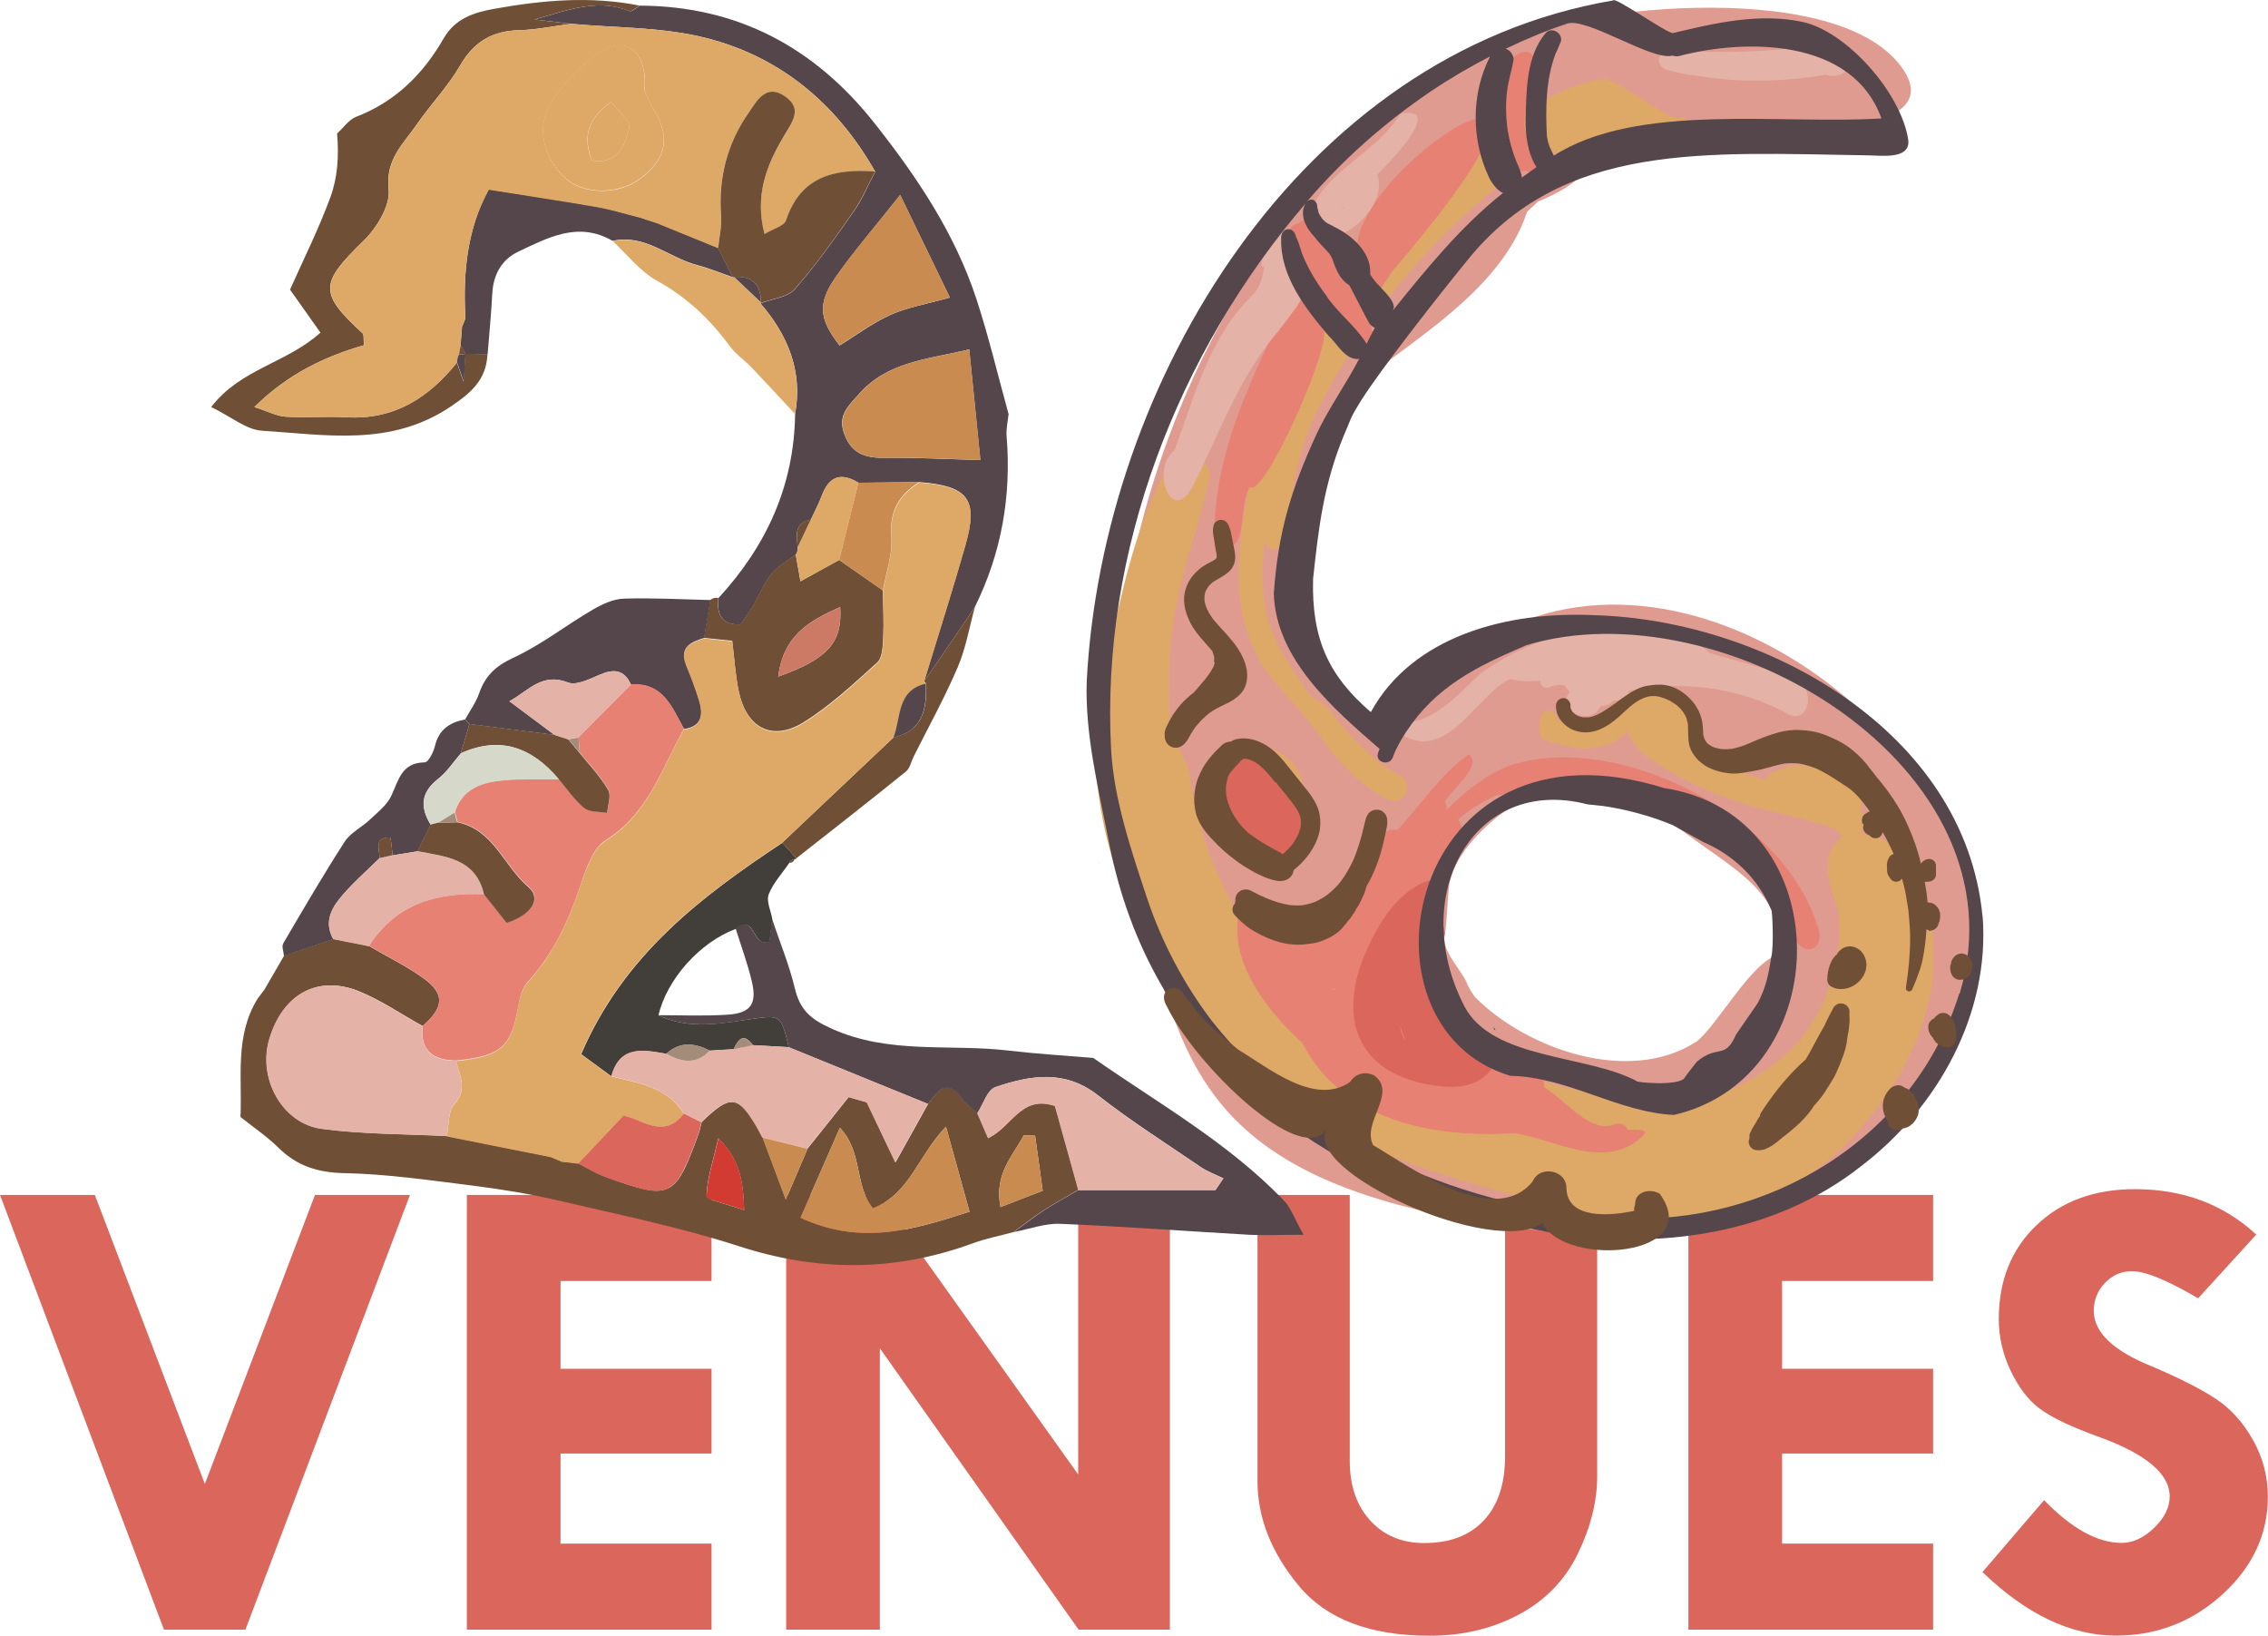
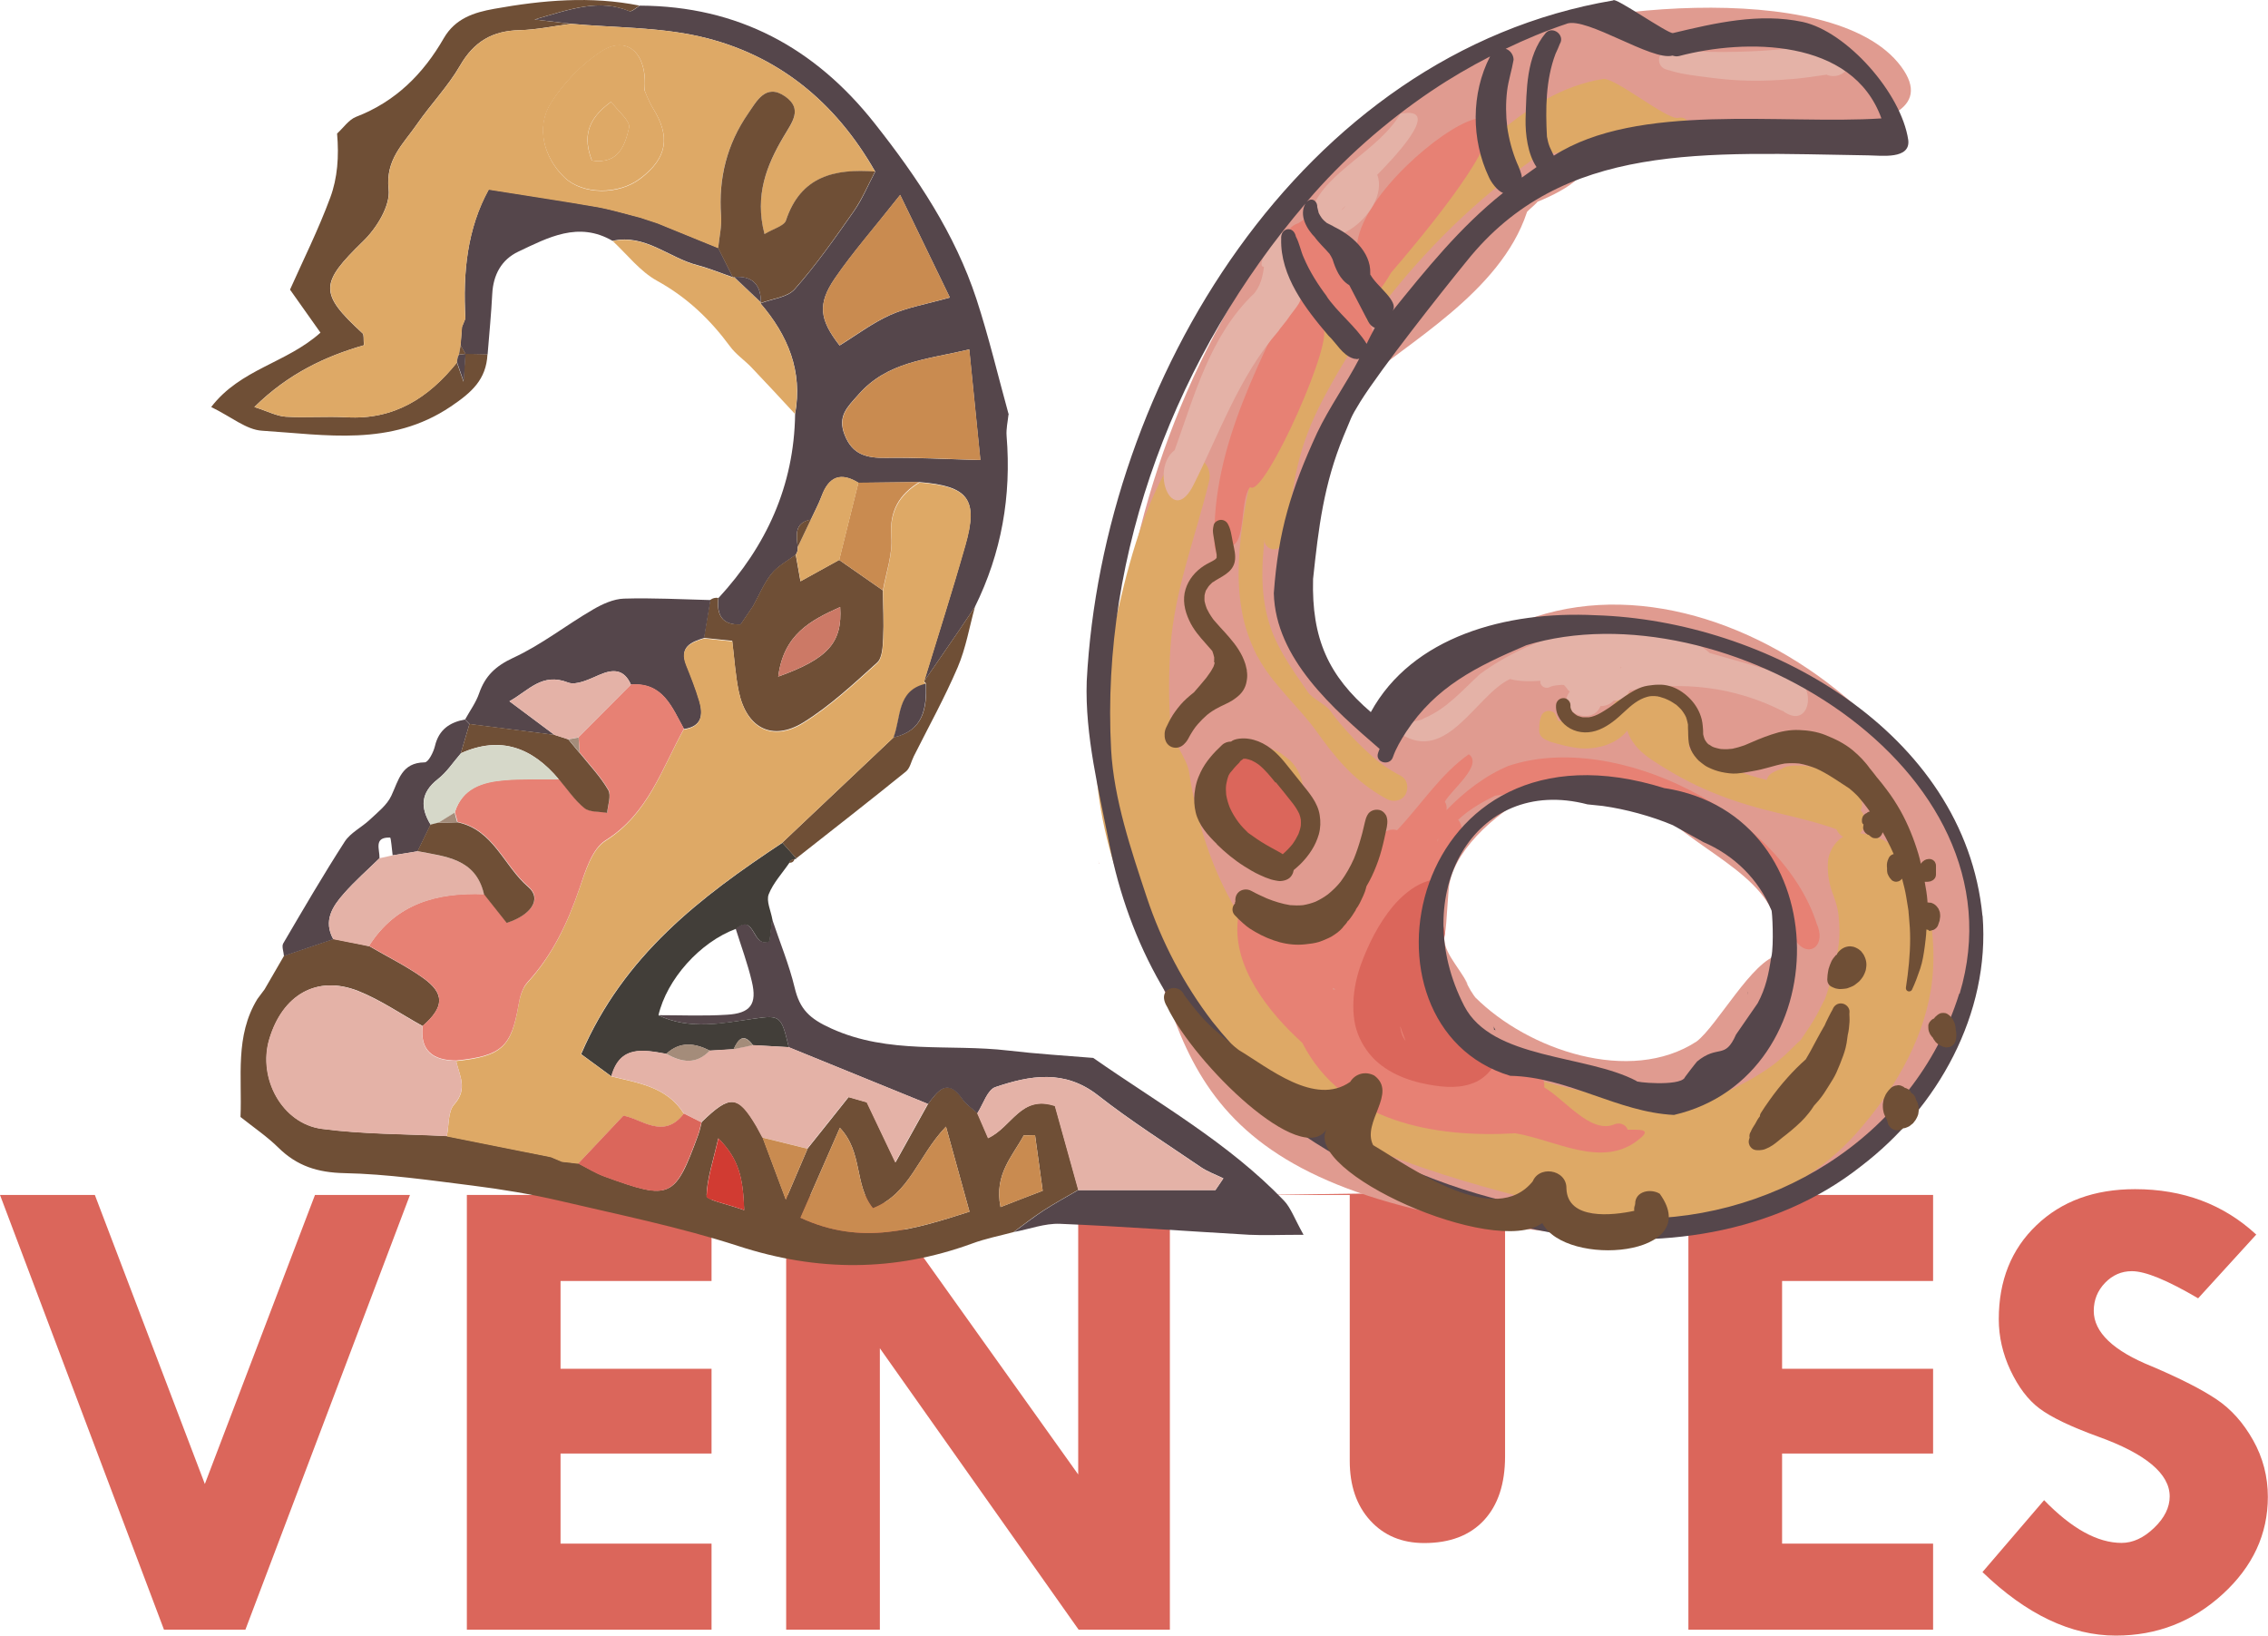
<svg xmlns="http://www.w3.org/2000/svg" id="Layer_1" viewBox="0 0 157.11 113.29">
  <path d="M0,82.76h6.57l7.62,20.02,7.63-20.02h6.58l-11.4,30.11h-5.64L0,82.76Z" style="fill:#db665b;" />
  <path d="M32.34,82.76h16.95v5.96h-10.46v6.08h10.46v5.87h-10.46v6.24h10.46v5.96h-16.95v-30.11Z" style="fill:#db665b;" />
  <path d="M74.69,82.76h6.35v30.11h-6.32l-13.77-19.49v19.49h-6.49v-30.11h6.42l13.81,19.36v-19.36Z" style="fill:#db665b;" />
-   <path d="M87.1,82.76h6.4v18.42c0,1.71.47,3.09,1.42,4.13.95,1.04,2.19,1.56,3.74,1.56,1.77,0,3.15-.52,4.13-1.57.98-1.05,1.47-2.53,1.47-4.44v-18.09h6.38v19.49c0,1.71-.44,3.49-1.33,5.33-.89,1.84-2.25,3.25-4.09,4.23-1.84.98-3.9,1.47-6.18,1.47-4.13,0-7.15-1.15-9.06-3.45-1.91-2.3-2.87-4.72-2.87-7.26v-19.81Z" style="fill:#db665b;" />
+   <path d="M87.1,82.76h6.4v18.42c0,1.71.47,3.09,1.42,4.13.95,1.04,2.19,1.56,3.74,1.56,1.77,0,3.15-.52,4.13-1.57.98-1.05,1.47-2.53,1.47-4.44v-18.09h6.38v19.49v-19.81Z" style="fill:#db665b;" />
  <path d="M116.96,82.76h16.95v5.96h-10.46v6.08h10.46v5.87h-10.46v6.24h10.46v5.96h-16.95v-30.11Z" style="fill:#db665b;" />
  <path d="M156.31,85.49l-4.04,4.43c-2.13-1.25-3.65-1.88-4.59-1.88-.72,0-1.34.27-1.86.81-.52.54-.78,1.19-.78,1.94,0,1.48,1.35,2.77,4.04,3.85,1.97.84,3.46,1.6,4.47,2.28s1.85,1.62,2.53,2.83c.68,1.21,1.02,2.52,1.02,3.92,0,2.58-1.04,4.83-3.13,6.74s-4.55,2.87-7.4,2.87c-3.12,0-6.2-1.47-9.24-4.4l4.27-4.98c1.91,1.97,3.7,2.96,5.37,2.96.78,0,1.53-.35,2.25-1.04.72-.69,1.08-1.42,1.08-2.18,0-1.57-1.66-2.96-4.98-4.15-1.9-.69-3.24-1.34-4.04-1.94s-1.46-1.48-2.01-2.64c-.54-1.15-.81-2.34-.81-3.54,0-2.68.87-4.85,2.61-6.51,1.74-1.67,4.02-2.5,6.83-2.5,3.33,0,6.13,1.05,8.39,3.14Z" style="fill:#db665b;" />
  <path d="M76.16,59.8c-.11-.18-.22-.36-.04-.07-.08-.34-.03-.13.02.09,0,0,.02-.02.02-.02Z" style="fill:#e09b90;" />
  <path d="M70.23,85.33c-.97.26-1.96.45-2.9.8-5.38,1.96-10.71,1.95-16.18.17-4.07-1.32-8.28-2.17-12.45-3.15-1.94-.45-3.93-.78-5.91-1.03-2.97-.37-5.96-.81-8.94-.87-1.84-.04-3.27-.49-4.56-1.76-.78-.77-1.7-1.39-2.63-2.13.12-2.76-.4-5.6,1.17-8.17.17-.22.33-.44.5-.67.45-.78.9-1.55,1.35-2.33,1.14-.39,2.28-.77,3.42-1.16.82.16,1.64.32,2.46.49,1.25.73,2.56,1.37,3.73,2.2,1.54,1.09,1.49,2.03-.01,3.34-1.49-.82-2.91-1.81-4.47-2.43-2.85-1.12-5.24.27-6.15,3.35-.8,2.7.89,5.84,3.65,6.2,2.86.38,5.77.35,8.66.5,2.4.48,4.81.96,7.21,1.44.25.11.51.22.76.32.38.04.75.09,1.13.13.61.31,1.2.68,1.83.91,4.57,1.67,4.85,1.54,6.48-2.91.1-.28.16-.57.23-.86,1.98-1.92,2.52-1.88,3.81.3.15.25.28.51.41.76.47,1.25.94,2.5,1.61,4.3.66-1.55,1.09-2.54,1.51-3.53.95-1.19,1.9-2.37,2.84-3.56.42.12.84.24,1.27.36.57,1.2,1.14,2.41,1.98,4.16.94-1.69,1.6-2.88,2.26-4.06.68-.9,1.34-1.85,2.38-.32.26.38.69.65,1.03.96.25.57.49,1.14.75,1.73,1.66-.76,2.26-3.01,4.63-2.23.52,1.87,1.07,3.85,1.62,5.82-.81.48-1.63.92-2.42,1.43-.71.46-1.37.98-2.05,1.48ZM60.47,83.68c-1.32-1.64-.67-3.85-2.29-5.57-.99,2.26-1.81,4.12-2.73,6.23,4.25,1.97,7.87.81,11.71-.42-.54-1.97-1.03-3.74-1.63-5.89-1.95,2.03-2.5,4.66-5.06,5.65ZM71.7,78.62c-.26,0-.52,0-.78.01-.78,1.45-2.07,2.71-1.61,4.97,1.07-.42,1.92-.75,2.92-1.13-.2-1.44-.36-2.65-.53-3.85ZM51.55,83.81c-.08-2.18-.33-3.49-1.79-4.97-.38,1.64-.79,2.82-.82,4.01,0,.25,1.39.53,2.6.96Z" style="fill:#6f4f36;" />
  <path d="M69.86,28.72c-.05.49-.17.99-.13,1.48.34,4.15-.35,8.1-2.2,11.84-.36.54-.73,1.08-1.09,1.62-.81,1.18-1.63,2.37-2.44,3.55.96-3.15,1.97-6.29,2.87-9.46.91-3.18.21-4.09-3.18-4.36-1.41.02-2.81.03-4.22.05-1.23-.76-2.05-.43-2.55.91-.21.56-.5,1.09-.75,1.64-1.18.22-.99,1.09-.91,1.91.02.19-.03.36-.13.52-.57.43-1.24.78-1.68,1.32-.53.66-.86,1.49-1.28,2.24-.29.42-.57.85-.86,1.27-1.31.06-1.67-.68-1.54-1.83,3.32-3.6,5.24-7.78,5.31-12.74.54-2.97-.5-5.46-2.4-7.67.81-.31,1.87-.4,2.38-.98,1.48-1.68,2.79-3.54,4.08-5.38.6-.85,1-1.84,1.49-2.76-2.75-4.83-6.77-8.14-12.18-9.37-2.88-.65-5.92-.6-8.88-.87-.65-.08-1.3-.15-2.52-.3,2.54-.74,4.47-1.44,6.55-.58.16.07.48-.24.73-.38,6.78.03,12.13,2.91,16.28,8.18,2.93,3.71,5.54,7.61,7.03,12.14.86,2.63,1.5,5.34,2.24,8.02ZM67.15,24.2c-3.04.71-5.68.86-7.67,3.11-.8.9-1.48,1.51-.97,2.81.54,1.39,1.55,1.61,2.87,1.59,2.04-.03,4.09.09,6.53.15-.22-2.23-.47-4.65-.77-7.66ZM62.36,13.5c-1.85,2.35-3.29,3.98-4.52,5.77-1.22,1.78-1.08,2.86.32,4.66,1.14-.7,2.26-1.55,3.5-2.11,1.18-.53,2.49-.75,4.14-1.21-1.08-2.23-2.14-4.41-3.44-7.1Z" style="fill:#55464b;" />
  <path d="M44.31.39c-.25.14-.57.45-.73.38-2.08-.86-4.01-.16-6.55.58,1.22.14,1.87.22,2.52.3-1.19.15-2.37.41-3.56.44-1.88.04-3.16.79-4.12,2.45-.84,1.45-2.04,2.69-3,4.08-.93,1.35-2.18,2.42-1.95,4.49.13,1.13-.83,2.69-1.75,3.58-3.01,2.93-3.1,3.6-.05,6.4.1.09.05.36.09.82-2.67.77-5.23,1.96-7.59,4.28.94.3,1.54.63,2.17.67,1.4.08,2.81-.04,4.21.04,3.29.19,5.69-1.34,7.65-3.79.08.24.17.48.46,1.33.07-1.06.09-1.5.12-1.94.51.01,1.03.02,1.54.03-.09,1.76-1.08,2.64-2.55,3.63-4.16,2.8-8.64,1.95-13.08,1.67-1.08-.07-2.1-.95-3.51-1.64,2.04-2.65,5.19-3.02,7.57-5.15-.68-.97-1.33-1.88-2.11-2.98.91-2.04,1.97-4.16,2.79-6.38.5-1.35.61-2.84.47-4.43.44-.4.81-.96,1.32-1.16,2.73-1.05,4.65-2.97,6.07-5.44.79-1.37,2.09-1.79,3.5-2.04,3.34-.6,6.7-.9,10.07-.22Z" style="fill:#6f4f36;" />
  <path d="M67.7,77.1c-.35-.32-.77-.59-1.03-.96-1.04-1.52-1.7-.58-2.38.32-3.22-1.31-6.43-2.62-9.65-3.93-.51-2.17-.59-2.24-2.39-1.98-2.23.33-4.47.8-6.66-.24,1.58,0,3.17.07,4.75-.03,1.65-.09,2.12-.73,1.74-2.31-.29-1.24-.74-2.44-1.12-3.66,1.37-1.14,1.1,1.4,2.33.87.05-.43.12-.99.19-1.54.53,1.59,1.18,3.15,1.57,4.77.35,1.48,1.02,2.14,2.53,2.82,4,1.82,8.18,1.05,12.27,1.53,1.95.23,3.92.35,5.88.51,4.51,3.15,9.35,5.86,13.21,9.88.48.5.72,1.23,1.36,2.37-1.67,0-2.71.05-3.75,0-4.38-.25-8.75-.58-13.13-.76-1.05-.04-2.12.37-3.19.57.68-.49,1.35-1.02,2.05-1.48.79-.51,1.61-.96,2.42-1.43,3.16,0,6.33,0,9.5,0,.18-.27.37-.54.55-.81-.53-.26-1.1-.46-1.58-.79-2.39-1.63-4.85-3.19-7.12-4.97-2.31-1.8-4.7-1.37-7.1-.56-.55.19-.84,1.18-1.24,1.8Z" style="fill:#55464b;" />
  <path d="M49.76,41.41c-.13,1.15.23,1.89,1.54,1.83.29-.42.57-.85.86-1.27.42-.75.75-1.58,1.28-2.24.43-.54,1.11-.89,1.68-1.32.1.53.19,1.06.33,1.85,1.05-.58,1.87-1.03,2.68-1.48,1.01.7,2.02,1.41,3.03,2.11.01,1.1.07,2.21.02,3.31-.03.58-.06,1.37-.42,1.69-1.63,1.47-3.26,3-5.12,4.15-2.15,1.32-3.92.38-4.46-2.13-.24-1.14-.31-2.32-.46-3.53-.78-.08-1.37-.14-1.96-.2.15-.88.29-1.76.44-2.63.16-.12.35-.17.55-.14ZM53.91,46.86c3.49-1.25,4.45-2.38,4.29-4.82-2.04.93-3.91,1.87-4.29,4.82Z" style="fill:#6f4f36;" />
  <path d="M49.22,41.55c-.15.88-.29,1.76-.44,2.63-.9.29-1.73.61-1.24,1.85.33.82.66,1.65.91,2.5.28.97.17,1.79-1.07,1.96-.83-1.49-1.45-3.24-3.67-3.07-.47-1.06-1.21-1.11-2.19-.68-.69.3-1.6.75-2.17.53-1.79-.7-2.69.52-4.06,1.3,1.19.89,2.16,1.61,3.12,2.33-1.96-.25-3.92-.5-5.88-.75-.1-.11-.21-.21-.31-.32.33-.6.75-1.17.97-1.81.42-1.21,1.14-1.89,2.36-2.46,1.94-.89,3.66-2.26,5.52-3.34.65-.38,1.43-.74,2.16-.76,1.99-.06,3.99.05,5.99.1Z" style="fill:#55464b;" />
  <path d="M33.78,24.54c-.51-.01-1.03-.02-1.54-.03,0,0,0,0,0,0-.11-.2-.23-.4-.34-.6.03-.42.07-.84.1-1.27.08-.2.16-.39.24-.59-.18-3.16.12-6.22,1.62-8.94,2.67.42,5.05.77,7.41,1.19,1.03.18,2.05.5,3.07.75.4.13.79.26,1.19.39,1.41.57,2.81,1.15,4.22,1.72.34.68.68,1.36,1.02,2.04-.82-.28-1.63-.62-2.47-.84-1.97-.51-3.61-2.18-5.87-1.68-2.36-1.37-4.46-.23-6.53.75-1.16.55-1.73,1.6-1.8,2.91-.07,1.39-.21,2.79-.32,4.18Z" style="fill:#55464b;" />
  <path d="M23.09,65.05c-1.14.39-2.28.77-3.42,1.16-.02-.3-.17-.66-.05-.87,1.39-2.37,2.77-4.74,4.26-7.05.4-.62,1.18-.99,1.74-1.52.54-.51,1.19-1.01,1.49-1.66.51-1.08.7-2.29,2.31-2.31.25,0,.61-.7.71-1.13.27-1.14,1.02-1.64,2.08-1.84.1.11.21.21.31.32-.2.68-.4,1.35-.6,2.03-.52.6-.97,1.3-1.59,1.78-1.2.94-1.23,1.96-.5,3.16-.3.61-.6,1.23-.9,1.84-.58.09-1.15.19-1.73.28-.06-.43-.11-1.23-.18-1.23-1.16-.04-.71.82-.73,1.43-.83.81-1.71,1.58-2.47,2.45-.79.89-1.44,1.89-.73,3.16Z" style="fill:#55464b;" />
  <path d="M42.43,16.7c2.26-.5,3.9,1.16,5.87,1.68.84.22,1.65.55,2.47.84,0,0,.08-.03.08-.03.62.59,1.24,1.18,1.86,1.76l-.04.05c1.9,2.21,2.94,4.7,2.4,7.67-1-1.08-2-2.16-3.02-3.23-.48-.5-1.08-.9-1.48-1.45-1.38-1.87-2.98-3.4-5.05-4.54-1.18-.65-2.07-1.82-3.08-2.76Z" style="fill:#dea966;" />
  <path d="M18.32,68.53c-.17.22-.33.44-.5.67.17-.22.33-.44.5-.67Z" style="fill:#a48c7a;" />
  <path d="M45.59,70.31c2.18,1.04,4.42.56,6.66.24,1.8-.26,1.88-.19,2.39,1.98-.83-.05-1.65-.1-2.48-.14-.65-.89-1.02-.41-1.34.28-.55.03-1.1.07-1.64.1-1.05-.53-2.07-.66-3.02.22-1.6-.28-3.21-.61-3.8,1.56-.74-.54-1.48-1.09-2.1-1.54,2.95-6.86,8.29-10.9,13.94-14.64.33.37.66.73.98,1.1,0,0-.12.03-.12.03-.18.01-.31.1-.38.26-.49.72-1.12,1.39-1.43,2.18-.18.47.15,1.14.25,1.72-.07.55-.14,1.1-.19,1.54-1.23.53-.96-2.01-2.33-.87-2.49.92-4.79,3.49-5.37,6Z" style="fill:#423e39;" />
  <path d="M55.17,59.46c-.33-.37-.66-.73-.98-1.1,2.57-2.43,5.14-4.86,7.71-7.29,2.06-.46,2.32-2,2.24-3.74l-.13-.14c.81-1.18,1.63-2.36,2.44-3.55.37-.54.73-1.08,1.09-1.62-.39,1.41-.63,2.87-1.2,4.2-.9,2.1-2.01,4.11-3.04,6.16-.18.36-.26.83-.55,1.06-2.51,2.03-5.05,4.01-7.58,6Z" style="fill:#6f4f36;" />
  <path d="M54.66,59.75c.08-.16.21-.24.38-.26-.05.19-.18.28-.38.26Z" style="fill:#6f4f36;" />
  <path d="M61.89,51.08c-2.57,2.43-5.14,4.86-7.71,7.29-5.65,3.74-10.99,7.77-13.94,14.64.62.45,1.36,1,2.1,1.54,1.88.46,3.86.72,5.03,2.58-1.4,1.86-2.98.33-4.19.15-1.17,1.24-2.15,2.28-3.13,3.32-.38-.04-.75-.09-1.13-.13-.25-.11-.51-.22-.76-.32-2.4-.48-4.81-.96-7.21-1.44.16-.76.07-1.73.52-2.22.96-1.07.35-2,.13-3,3.14-.33,3.82-.96,4.31-3.84.09-.55.26-1.19.62-1.58,1.72-1.88,2.77-4.09,3.59-6.47.42-1.21.88-2.77,1.82-3.36,2.96-1.86,3.89-4.96,5.42-7.71,1.24-.17,1.36-.99,1.07-1.96-.25-.85-.58-1.68-.91-2.5-.49-1.24.34-1.56,1.24-1.85.59.06,1.19.12,1.97.2.15,1.21.22,2.39.46,3.53.54,2.51,2.31,3.45,4.46,2.13,1.86-1.15,3.49-2.68,5.12-4.15.36-.33.39-1.11.42-1.69.05-1.1,0-2.2-.02-3.31.21-1.24.67-2.51.58-3.72-.14-1.78.54-2.92,1.95-3.79,3.4.27,4.09,1.17,3.18,4.36-.9,3.17-1.91,6.31-2.87,9.46,0,0,.13.14.13.14-2.03.47-1.7,2.36-2.24,3.73Z" style="fill:#dea966;" />
  <path d="M47.37,50.49c-1.53,2.76-2.47,5.86-5.42,7.71-.95.6-1.41,2.15-1.82,3.36-.82,2.39-1.87,4.6-3.59,6.47-.36.39-.53,1.03-.62,1.58-.5,2.89-1.17,3.52-4.31,3.84-1.59-.01-2.53-.66-2.33-2.4,1.5-1.31,1.55-2.25.01-3.34-1.18-.83-2.48-1.48-3.73-2.2,1.87-2.95,4.73-3.72,7.99-3.59.54.69,1.09,1.37,1.57,1.98,1.67-.53,2.46-1.66,1.49-2.49-1.69-1.44-2.41-3.97-4.91-4.48-.06-.23-.13-.46-.19-.69.53-1.68,1.93-2.09,3.42-2.22,1.26-.11,2.53-.06,3.79-.07.58.68,1.09,1.45,1.77,2,.37.3,1.04.23,1.58.33.04-.54.3-1.21.07-1.59-.54-.93-1.31-1.73-1.99-2.58-.02-.35-.05-.7-.07-1.06,1.21-1.22,2.42-2.44,3.63-3.65,2.22-.17,2.84,1.57,3.67,3.07Z" style="fill:#e78174;" />
  <path d="M29.27,71.07c-.19,1.75.74,2.39,2.33,2.4.21,1,.82,1.94-.13,3-.45.5-.36,1.47-.52,2.22-2.89-.15-5.8-.12-8.66-.5-2.75-.36-4.45-3.5-3.65-6.2.91-3.09,3.3-4.48,6.15-3.35,1.57.62,2.99,1.61,4.47,2.43Z" style="fill:#e4b2a7;" />
  <path d="M47.37,77.12c-1.17-1.85-3.15-2.12-5.03-2.58.59-2.17,2.21-1.85,3.8-1.56,1.06.6,2.08.78,3.02-.22.55-.03,1.1-.07,1.64-.1.45-.09.89-.18,1.34-.28.83.05,1.65.1,2.48.14,3.22,1.31,6.43,2.62,9.65,3.93-.66,1.18-1.32,2.37-2.26,4.06-.83-1.75-1.41-2.96-1.98-4.16-.42-.12-.84-.24-1.27-.36-.95,1.19-1.9,2.37-2.84,3.56-1.04-.26-2.08-.51-3.12-.77-.14-.25-.27-.51-.41-.76-1.29-2.18-1.83-2.22-3.81-.3-.41-.2-.81-.41-1.22-.61Z" style="fill:#e4b2a7;" />
  <path d="M67.7,77.1c.41-.62.69-1.61,1.24-1.8,2.4-.82,4.79-1.25,7.1.56,2.28,1.78,4.73,3.34,7.12,4.97.48.33,1.05.53,1.58.79-.18.27-.37.54-.55.81-3.17,0-6.33,0-9.5,0-.55-1.97-1.1-3.95-1.62-5.82-2.37-.78-2.97,1.46-4.63,2.23-.26-.59-.5-1.16-.75-1.73Z" style="fill:#e4b2a7;" />
  <path d="M60.47,83.68c2.56-1,3.11-3.62,5.06-5.65.6,2.15,1.09,3.92,1.63,5.89-3.84,1.22-7.46,2.39-11.71.42.92-2.1,1.74-3.96,2.73-6.23,1.62,1.73.97,3.93,2.29,5.57Z" style="fill:#c98b50;" />
  <path d="M33.54,61.95c-3.26-.14-6.12.63-7.99,3.59-.82-.16-1.64-.33-2.46-.49-.71-1.27-.06-2.27.73-3.16.77-.87,1.65-1.64,2.47-2.45.3-.07.61-.13.91-.2.58-.09,1.15-.19,1.73-.28,1.94.38,4.05.5,4.61,2.99Z" style="fill:#e4b2a7;" />
  <path d="M47.37,77.12c.41.2.81.41,1.22.61-.08.29-.13.58-.23.86-1.64,4.44-1.91,4.57-6.48,2.91-.64-.23-1.22-.6-1.83-.91.98-1.04,1.96-2.08,3.13-3.32,1.21.18,2.79,1.71,4.19-.15Z" style="fill:#db665b;" />
  <path d="M71.7,78.62c.17,1.2.33,2.4.53,3.85-1,.39-1.85.72-2.92,1.13-.46-2.26.84-3.53,1.61-4.97.26,0,.52,0,.78-.01Z" style="fill:#c98b50;" />
  <path d="M51.55,83.81c-1.22-.43-2.61-.71-2.6-.96.03-1.19.44-2.37.82-4.01,1.46,1.47,1.7,2.78,1.79,4.97Z" style="fill:#d13b32;" />
  <path d="M52.82,78.79c1.04.26,2.08.51,3.12.77-.42.99-.85,1.98-1.51,3.53-.67-1.8-1.14-3.05-1.61-4.3Z" style="fill:#c98b50;" />
  <path d="M58.78,76c.42.12.84.24,1.27.36-.42-.12-.84-.24-1.27-.36Z" style="fill:#a48c7a;" />
  <path d="M38.16,80.14c.25.11.51.22.76.32-.25-.11-.51-.22-.76-.32Z" style="fill:#db665b;" />
  <path d="M32.01,22.65c-.03.42-.07.84-.1,1.26-.04.22-.08.43-.12.65-.09.17-.13.36-.13.55-1.96,2.45-4.36,3.98-7.65,3.79-1.4-.08-2.81.05-4.21-.04-.62-.04-1.23-.37-2.17-.67,2.36-2.32,4.92-3.51,7.59-4.28-.04-.46.01-.73-.09-.82-3.04-2.8-2.96-3.47.05-6.4.92-.9,1.88-2.45,1.75-3.58-.23-2.07,1.02-3.15,1.95-4.49.96-1.39,2.16-2.63,3-4.08.96-1.66,2.24-2.41,4.12-2.45,1.19-.03,2.37-.28,3.56-.44,2.97.27,6,.22,8.88.87,5.41,1.23,9.44,4.54,12.18,9.37-2.8-.21-5.16.31-6.18,3.4-.12.37-.84.55-1.48.93-.7-2.69.16-4.78,1.31-6.73.59-1,1.37-1.92.12-2.8-1.35-.95-1.98.33-2.57,1.19-1.47,2.12-2.07,4.49-1.87,7.07.06.74-.13,1.49-.2,2.24-1.41-.57-2.81-1.15-4.22-1.72-.4-.13-.79-.26-1.19-.39-1.02-.26-2.03-.57-3.07-.75-2.37-.41-4.74-.76-7.41-1.19-1.5,2.71-1.8,5.77-1.62,8.94-.08.2-.16.39-.24.59ZM44.66,6.28c.22-2.69-1.29-3.84-3.01-2.71-1.36.89-2.59,2.17-3.47,3.55-1.07,1.68-.51,3.8.93,5.18,1.25,1.2,3.74,1.23,5.26.07,1.85-1.42,2.1-2.88.87-4.86-.33-.53-.54-1.13-.57-1.21Z" style="fill:#dea966;" />
  <path d="M49.75,17.18c.07-.75.26-1.5.2-2.24-.19-2.59.41-4.96,1.87-7.07.59-.85,1.22-2.13,2.57-1.19,1.25.88.47,1.79-.12,2.8-1.15,1.95-2.01,4.04-1.31,6.73.63-.38,1.35-.56,1.48-.93,1.02-3.09,3.38-3.61,6.18-3.4-.49.93-.9,1.91-1.49,2.76-1.29,1.84-2.59,3.7-4.08,5.38-.51.58-1.57.66-2.38.98,0,0,.04-.05.04-.05,0-1.25-.6-1.86-1.86-1.76,0,0-.08.03-.08.03-.34-.68-.68-1.36-1.02-2.03Z" style="fill:#6f4f36;" />
  <path d="M67.15,24.2c.3,3.01.54,5.43.77,7.66-2.45-.07-4.49-.19-6.53-.15-1.32.02-2.33-.2-2.87-1.59-.5-1.3.18-1.91.97-2.81,1.99-2.25,4.63-2.4,7.67-3.11Z" style="fill:#c98b50;" />
  <path d="M62.36,13.5c1.3,2.69,2.36,4.87,3.44,7.1-1.65.47-2.96.69-4.14,1.21-1.24.56-2.36,1.4-3.5,2.11-1.4-1.79-1.54-2.88-.32-4.66,1.22-1.79,2.66-3.42,4.52-5.77Z" style="fill:#c98b50;" />
  <path d="M63.69,33.38c-1.41.87-2.09,2.01-1.95,3.79.1,1.22-.36,2.48-.58,3.72-1.01-.7-2.02-1.41-3.03-2.11.44-1.78.89-3.57,1.33-5.35,1.41-.02,2.81-.03,4.22-.05Z" style="fill:#c98b50;" />
  <path d="M59.47,33.43c-.44,1.78-.89,3.57-1.33,5.35-.82.45-1.64.9-2.68,1.48-.14-.79-.24-1.32-.33-1.85.11-.16.15-.33.13-.52.3-.64.61-1.27.91-1.91.25-.54.55-1.07.75-1.64.49-1.34,1.32-1.67,2.55-.91Z" style="fill:#dea966;" />
  <path d="M56.17,35.98c-.3.64-.61,1.27-.91,1.91-.08-.82-.26-1.69.91-1.91Z" style="fill:#6f4f36;" />
  <path d="M52.16,41.97c-.28.42-.57.85-.86,1.27.28-.42.57-.85.86-1.27Z" style="fill:#a48c7a;" />
  <path d="M31.66,25.11c0-.19.04-.38.13-.55.15-.02.31-.03.46-.05,0,0,0,0,0,0-.03.44-.05.87-.12,1.94-.3-.85-.38-1.09-.46-1.33Z" style="fill:#55464b;" />
  <path d="M53.91,46.86c.38-2.95,2.26-3.89,4.29-4.82.16,2.44-.8,3.56-4.29,4.82Z" style="fill:#cc7966;" />
  <path d="M40.14,52.13c.68.85,1.45,1.65,1.99,2.58.23.39-.03,1.05-.07,1.59-.54-.1-1.21-.03-1.58-.33-.68-.55-1.19-1.32-1.77-2-1.84-2.19-4.04-3.04-6.79-1.8.2-.68.4-1.35.6-2.03,1.96.25,3.92.5,5.88.75.32.1.64.21.96.31.26.31.52.62.77.93Z" style="fill:#6f4f36;" />
  <path d="M39.37,51.21c-.32-.1-.64-.21-.96-.31-.97-.72-1.93-1.44-3.12-2.33,1.38-.77,2.27-2,4.06-1.3.57.22,1.48-.23,2.17-.53.99-.43,1.72-.38,2.19.68-1.21,1.22-2.42,2.44-3.63,3.65-.23.04-.47.09-.71.13Z" style="fill:#e4b2a7;" />
  <path d="M44.34,15.06c.4.13.79.26,1.19.39-.4-.13-.79-.26-1.19-.39Z" style="fill:#6f4f36;" />
  <path d="M32.25,24.51c-.16.02-.31.03-.46.05.04-.22.08-.43.12-.65.12.2.23.4.34.6Z" style="fill:#6f4f36;" />
  <path d="M32.01,22.65c.08-.2.16-.39.24-.59-.08.2-.16.39-.24.59Z" style="fill:#6f4f36;" />
  <path d="M31.92,52.18c2.75-1.24,4.95-.4,6.79,1.8-1.26.02-2.53-.04-3.79.07-1.5.13-2.89.55-3.42,2.23-.38.24-.76.47-1.14.71-.17.04-.35.09-.52.13-.73-1.19-.7-2.22.5-3.16.62-.48,1.06-1.18,1.59-1.78Z" style="fill:#d6d8c9;" />
  <path d="M29.83,57.11c.17-.04.35-.09.52-.13.44,0,.89-.02,1.33-.03,2.51.51,3.22,3.04,4.91,4.48.98.83.19,1.96-1.49,2.49-.48-.61-1.03-1.29-1.57-1.98-.57-2.49-2.67-2.61-4.61-2.99.3-.61.6-1.23.9-1.84Z" style="fill:#6f4f36;" />
-   <path d="M27.2,59.23c-.3.07-.61.13-.91.2.02-.61-.44-1.46.73-1.43.07,0,.12.8.18,1.23Z" style="fill:#6f4f36;" />
  <path d="M50.85,19.18c1.26-.09,1.86.52,1.86,1.76-.62-.59-1.24-1.18-1.86-1.76Z" style="fill:#55464b;" />
  <path d="M49.17,72.76c-.94,1-1.96.82-3.02.22.95-.88,1.97-.75,3.02-.22Z" style="fill:#a48c7a;" />
  <path d="M52.15,72.39c-.45.09-.89.18-1.34.28.32-.69.69-1.16,1.34-.28Z" style="fill:#a48c7a;" />
  <path d="M61.89,51.08c.54-1.37.21-3.26,2.24-3.73.07,1.74-.19,3.27-2.24,3.73Z" style="fill:#55464b;" />
  <path d="M39.37,51.21c.24-.04.47-.09.71-.13.02.35.05.71.07,1.06-.26-.31-.52-.62-.77-.93Z" style="fill:#a48c7a;" />
  <path d="M31.68,56.96c-.44,0-.89.02-1.33.03.38-.24.76-.47,1.14-.71.06.23.12.46.19.69Z" style="fill:#a48c7a;" />
  <path d="M44.66,6.28c.04.08.25.68.57,1.21,1.23,1.98.99,3.45-.87,4.86-1.52,1.16-4.01,1.13-5.26-.07-1.44-1.38-2.01-3.49-.93-5.18.88-1.37,2.11-2.66,3.47-3.55,1.73-1.12,3.23.03,3.01,2.71ZM41.01,11.12c1.87.28,2.3-1.12,2.56-2.27.11-.47-.78-1.18-1.24-1.8-1.73,1.24-1.93,2.53-1.33,4.07Z" style="fill:#dea966;" />
  <path d="M41.01,11.12c-.6-1.55-.4-2.83,1.33-4.07.45.62,1.35,1.33,1.24,1.8-.27,1.15-.69,2.55-2.56,2.27Z" style="fill:#dea966;" />
  <path d="M102.16,69.05s.01.01.02.02c-.07-.11-.12-.17-.14-.2.04.06.08.12.12.18Z" style="fill:#e09b90;" />
  <path d="M136.28,60.04c-5.97-16.1-29.02-26.6-39.83-9.12-.67-.11-.27.23-1.11.19-1.12-1.59-3.38-2.5-4.35-4.2-.67-1.1-.65-2.6-1.73-3.43.4-4.92.92-12.12,4.09-15.89.33-.28.6-.6.83-.98,3.21-2.85,9.75-6.33,11.59-11.9-.08-.04,1.37-1.16.41-.6,1.88-.76,4.57-2.01,3.93-4.16,7.83-.83,26,.59,21.58-5.35-4.75-6.38-23.74-3.98-28.69-1.37-19.5,10.28-30.15,39.13-24.07,59.49,3.4,11.4,4,20.44,30.66,22.81,16.1,1.43,30.99-10.97,26.7-25.47ZM101.24,67.04c0,.15,0,.25,0,0h0ZM120.07,75.67s.04-.02.06-.02c-.02,0-.04.01-.06.02ZM100.1,64.61c.12-.42.2-3.11.33-3.52.52-2.42,3.37-5.04,6.52-6.52,2.37-1.11,6.42.27,8.47,2.04,3.36,3.04,8.44,4.7,7.8,9.53-1.82.34-4.27,4.91-5.69,5.99-4.61,3.01-11.68.6-15.34-3.06.04.05.07.11.13.19-.07-.12-.34-.47-.27-.39-.25-.34-.41-.73-.62-1.09.24.43.26.44.2.3-.6-1.17-1.85-2.34-1.53-3.46ZM92.29,28.31s.06-.04.08-.07c-.04.03-.06.05-.08.07Z" style="fill:#e09b90;" />
  <path d="M83.87,54.94c.04.28.08.57.11.85.15.54.43,1.02.83,1.42.22.17.43.33.65.5.5.29,1.04.44,1.62.44.08,0,.15-.02.22-.02.07.14.16.28.28.4.11.08.22.17.33.25.25.15.52.22.81.22.22,0,.43-.04.62-.14.2-.06.37-.18.52-.33.16-.15.27-.32.33-.52.1-.19.15-.4.14-.62-.02-.14-.04-.28-.06-.43-.06-.23-.18-.43-.34-.61.03-.06.06-.12.09-.18.2-.38.29-.8.28-1.24-.04-.28-.08-.57-.11-.85-.15-.54-.43-1.02-.83-1.42-.22-.17-.43-.34-.65-.5-.5-.29-1.04-.44-1.62-.44-.44-.02-.86.08-1.24.28-.4.13-.74.35-1.03.66-.31.29-.53.64-.66,1.03-.2.38-.29.8-.28,1.24Z" style="fill:#dea966;" />
  <path d="M128.89,57.67c.05-.06.1-.12.14-.19.21-.37.19-.85-.02-1.21-.03-.06-.08-.1-.12-.15,0-.01.02-.02.02-.03.06-.11.08-.23.08-.35,0-.17-.04-.32-.12-.46-.24-.32-.49-.62-.79-.88-.3-.26-.62-.5-.96-.69-.14-.08-.28-.15-.43-.21-.22-.09-.43-.18-.65-.25-.38-.12-.77-.19-1.16-.22-.18-.01-.36-.02-.54-.01-.16,0-.31.02-.47.05-.04,0-.09.02-.13.03-.08.02-.16.06-.23.1-.02,0-.05.02-.07.03-.03.01-.05.04-.07.06-.01,0-.02,0-.04,0-.14.02-.27.09-.4.15-.13.06-.26.14-.36.24-.09.1-.15.22-.19.34-.3-.08-.59-.15-.89-.24-.72-.22-1.43-.47-2.13-.76-.73-.31-1.43-.66-2.12-1.04-.08-.04-.15-.09-.23-.14.12-.66.15-1.35-.07-1.98-.15-.42-.36-.82-.7-1.11-.31-.26-.68-.48-1.09-.56-.15-.03-.31-.03-.47-.03-.55-.28-1.23-.36-1.81-.15-.38.14-.71.36-.99.65-.14.15-.26.32-.39.49-.05.07-.1.13-.14.2-.02.03-.04.05-.06.08.01-.02.01-.02.02-.03,0,0,0,0,0,0-.06.07-.12.13-.18.19-.02.02-.05.04-.08.06-.09.06-.18.11-.27.17.06-.03-.01.02-.06.04,0,0,0,0,0,0-.02,0-.04.02-.06.03.02-.01.02-.01.04-.02-.07.03-.14.05-.22.07-.11.03-.23.05-.35.07-.44.05-.9.05-1.33.02-.12,0-.24-.02-.37-.04-.01,0-.05,0-.08,0-.04,0-.1-.01-.12-.02-.1-.01-.19-.03-.29-.04-.05-.15-.12-.29-.18-.43-.09-.2-.36-.29-.55-.26-.21.03-.4.18-.46.4-.05.17-.1.33-.11.51-.01.14-.01.28-.02.42-.02.34.24.58.53.7.02,0,.07.03.1.04.05.02.11.05.11.05.03,0,.06.02.09.03.1.03.2.06.31.09.21.06.41.11.62.16.47.11.96.2,1.44.2.99-.01,1.99-.3,2.71-1.02.07-.07.14-.15.2-.23,0,.03.01.06.02.09.16.45.42.84.75,1.19.56.58,1.3,1,1.98,1.42.67.41,1.36.78,2.07,1.12,1.52.72,3.09,1.25,4.71,1.67,1.65.43,3.34.77,4.95,1.35.09.22.26.42.47.52-.62.38-1.03,1.1-1.06,1.81-.03.85.09,1.49.39,2.27.2.54.31.96.35,1.35.16,1.6,0,2.37-.35,3.87-.13.57-.32,1.13-.5,1.68-.04.11-.06.18-.08.24-.03.05-.06.12-.12.22-.16.31-.31.63-.48.94-.29.51-.61,1-.95,1.49-.07.1-.11.16-.14.21-.04.04-.1.09-.19.17-.3.28-.58.58-.89.86-.66.6-1.3,1.08-2.53,1.78-.31.17-.63.32-.94.49-.08.04-.13.07-.18.1-.05.01-.11.03-.18.06-.67.22-1.33.44-2.02.59-.04,0-.54.08-.66.11-.31.03-.62.05-.94.06-.85.03-1.71.02-2.56-.03-1.54-.09-3.1-.4-4.95-.86-3.15-.77-6.3-1.64-9.37-2.68-3.18-1.07-5.54-1.97-8.32-3.87-.89-.61-1.87-1.46-2.84-2.47-.95-1-1.6-1.81-2.34-2.99-1.52-2.44-2.49-5.11-3.1-7.92-.14-.63-.26-1.27-.35-1.91-.16-1.07-1.23-2.18-1.3-3.27-.13-1.81-.12-3.63,0-5.44.29-3.98,1.74-7.62,2.67-11.45.4-1.64-1.88-2.67-2.76-1.16-1.96,3.36-2.96,7.41-3.8,11.18-.44,1.97-.76,3.96-.93,5.97-.15,1.8-.42,3.64-.19,5.44.87,7.02,4.55,14.16,9.82,19.03,5.78,5.34,13.65,7.58,21.11,9.5,4.23,1.09,8.66,1.7,12.93.5,3.27-.91,6.39-2.77,8.64-5.31,2.48-2.79,4.56-6.19,5.18-9.92.62-3.72-.18-10.39-4.88-10.87Z" style="fill:#dea966;" />
  <path d="M87.12,45.47c.93,1.83,2.92,3.55,4.1,5.21.59.83,1.21,1.65,1.91,2.39.69.74,1.49,1.39,2.35,1.93.2.12.4.24.61.35.43.23,1.04.12,1.28-.34.23-.43.13-1.04-.34-1.28-.42-.22-.82-.46-1.2-.73-.09-.06-.18-.13-.26-.19,0,0,0,0,0,0-.05-.04-.09-.07-.14-.11-.18-.15-.36-.3-.53-.46-.71-.63-1.36-1.31-1.98-2.03-.07-.08-.14-.17-.21-.25-.04-.05-.08-.09-.11-.14-.02-.02-.03-.04-.05-.06-.03-.03-.03-.03-.03-.03-.13-.17-.26-.34-.38-.52-.28-.38-1.25-.86-1.52-1.25-.59-.85-1.19-1.69-1.71-2.59-.26-.45-.49-.91-.7-1.39,0-.02-.01-.03-.02-.05-.02-.06-.05-.12-.07-.18-.05-.12-.09-.25-.13-.37-.08-.25-.16-.51-.22-.76-.06-.26-.12-.52-.16-.78-.02-.12-.03-.25-.06-.36.05.22,0,.02,0-.04,0-.08-.02-.15-.03-.23-.05-.53-.08-1.06-.07-1.59,0-.54.03-1.07.08-1.6.02-.23.04-.46.07-.69.03.15.03.18,0,.08-.03.33.32.65.64.64.32-.01.52-.21.6-.49.07-.17.11-.34.16-.51.06-.23.15-.46.16-.7,0,.05-.02.15,0,.04,0-.05.02-.1.02-.15.01-.09.03-.17.04-.26.04-.25.09-.5.12-.76-.01.08-.02.15-.03.23.23-1.45.45-2.9.88-4.31.1-.35.22-.69.35-1.03.06-.16.13-.33.19-.49.01-.04.03-.07.04-.11,0-.02.06-.2.02-.05-.04.14.01-.03.02-.05.02-.05.05-.11.07-.16.29-.66.61-1.31.95-1.94,1.17-2.19,2.52-4.28,4.02-6.26.04-.06.09-.12.13-.18.01-.02.07-.09.1-.13.03-.03.06-.07.07-.09.05-.07.1-.13.15-.19.19-.25.39-.49.59-.73.39-.47.78-.94,1.19-1.39.81-.91,1.66-1.8,2.53-2.65.89-.86,1.81-1.69,2.76-2.48.23-.19.46-.38.69-.56.12-.09.23-.19.35-.28.06-.05.12-.09.18-.14.02-.02.04-.03.06-.05,0,0,.02-.01.02-.02.48-.37.98-.74,1.47-1.09,2.01-1.42,7.21.76,9.42-.32.27-.13.54-.26.81-.38.32-.15.5-.63.39-.96-.02-.05-.05-.1-.07-.15.24-.13.41-.4.32-.68-.1-.3-.42-.51-.74-.42-.75.22-4.55-2.95-5.28-2.68-1.36.22-2.67.72-3.88,1.39-.93.51-1.8,1.13-2.64,1.79-.03.02-.05.03-.08.05-.45.28-.89.56-1.33.86-.44.3-.91.57-1.34.88-1.76,1.29-3.42,2.68-4.95,4.24-1.54,1.56-2.92,3.26-4.17,5.06-1.21,1.74-2.27,3.58-3.17,5.5-.09.2-.18.4-.27.6,0,.01-.02.02-.02.03,0,0-.01.02-.02.03-.02.02-.09.13-.08.11-.02.03-.04.07-.06.1-.09.16-.17.31-.24.49-.11.25-.21.51-.32.77-.21.52-.41,1.05-.59,1.58-.36,1.06-.68,2.14-.95,3.23-.54,2.19-.96,4.45-1.06,6.71-.05,1.14,0,2.27.2,3.39.19,1.11.57,2.17,1.08,3.18ZM94.06,22.32s-.02.02,0,0h0Z" style="fill:#dea966;" />
  <path d="M110.71,49.84s.03-.02.05-.03c-.02,0-.05.03-.08.04,0,0,.01,0,.02,0,0,0,.01,0,.02,0Z" style="fill:#dea966;" />
  <path d="M111.3,49.38c.04-.05.1-.16,0,0h0Z" style="fill:#dea966;" />
  <path d="M87.07,58.55c.15.11.31.18.48.25.08.03.16.03.24.05-.01.09-.02.17.01.26.05.17.18.36.34.45.17.09.38.14.58.08.19-.06.34-.17.45-.34.17-.29.35-.57.52-.86.02-.02.04-.04.06-.06.06-.07.12-.14.16-.22.06-.13.09-.25.11-.37.06-.15.12-.3.15-.45.05-.27.06-.51,0-.77-.06-.24-.19-.46-.36-.65-.13-.14-.28-.24-.44-.33,0-.02-.01-.03-.02-.05-.33-.63-.75-1.21-1.22-1.74-.25-.28-.51-.54-.81-.76-.12-.09-.25-.17-.39-.23-.12-.05-.24-.11-.36-.14-.12-.04-.25-.05-.37-.06-.19-.02-.39,0-.56.07-.08.03-.17.06-.24.11-.08.04-.15.1-.21.16-.1.08-.18.19-.25.29-.07.11-.12.24-.17.36-.03.07-.05.15-.06.23-.04.21-.06.43-.05.64.02.75.29,1.46.68,2.09.37.6.84,1.15,1.32,1.67.12.14.26.25.41.36ZM85.09,55.85s.03.06.04.09c.01.03.02.05.03.08-.02-.05-.05-.11-.07-.16Z" style="fill:#e78174;" />
  <path d="M125.88,64.07c-2.36-7.61-13.89-13.57-21.43-11.01.04-.02.06-.03.08-.03-1.65.68-3.09,1.81-4.33,3.08.04-.2,0-.41-.11-.59.46-.83,2.67-2.54,1.66-3.28-1.93,1.34-3.34,3.54-4.97,5.26-.38-.12-.82,0-1.03.36-1.23,2.56-2.99,4.57-5.24,6.26-.31-.98-1.81-.78-1.65.29-.69-.04-1.35-.02-1.95-.37.07-1.96-1.09-2.58-1.17-.23-.32,3.18,2.13,6.3,4.49,8.43-.01-.01-.01-.01-.02-.02,2.81,5.49,9.17,6.6,14.76,6.27,2.76.45,6.08,2.51,8.6.39.97-.76-.21-.62-.82-.64-.14-.41-.61-.52-.97-.35,0,0,.01,0,.01,0-1.63.62-3.34-1.7-4.82-2.58.14-1.41-1.71-.79-2.54-1.15.12-1.85-3.22-2.27-4.4-3.49-3.57-5.63,2.56-12.02.98-13.89.74-.7,1.64-1.22,2.56-1.67,8.56-1.25,11.25-1.76,17.41,4.11.82.78,2.91,4.73,3.16,5.4.71,1.93,2.45,1.16,1.74-.57ZM93.74,69.24s.09.05.13.07c0,0,0,.02,0,.03-.06-.04-.12-.08-.18-.12.01,0,.03.02.04.02ZM92.51,68.53c-.06,0-.11-.01-.17,0,0-.04.01-.07.02-.11.05.04.1.08.16.11ZM99.58,58.17s.06-.07.09-.1c-.04.07-.09.14-.13.22.01-.04.02-.08.04-.12Z" style="fill:#e78174;" />
  <path d="M103.81,55.21s-.01,0-.02,0c-.03,0,0,0,.02,0Z" style="fill:#e78174;" />
  <path d="M106.19,74.36s.01,0,.02,0c.05,0,.1.01.15.02-.06,0-.11-.02-.17-.02Z" style="fill:#e78174;" />
  <path d="M106.14,74.35s.03,0,.05,0c0,0,0,0,0,0-.01,0-.03,0-.04,0Z" style="fill:#e78174;" />
  <path d="M90.21,72.22s0,0,0-.01c-.04-.05-.11-.12,0,.01Z" style="fill:#e78174;" />
  <path d="M84.9,38.36c.1-.17.23-.34.27-.54,1.19-.03.68-3.17,1.43-4.09.93.93,6.19-10.88,4.95-11.09.21-.36.57-.66.6-1.09.64.65,1.1,2.03,2.11,2.03,1.13.67.98-.94.38-1.47.08-.22.04-.45,0-.67.54-.87,1.22-1.65,1.72-2.55,17.26-20.1-3.79-6.8-2.3-.99,0,0,0,0,0,0-.02-.02-.04-.03-.07-.05.01.03.04.04.07.05-.27.31-.5.72-.45,1.13-1.27-.91-1.64-3.2-3.09-3.75.08-.32-.38.06-.58.18-1.62.56-.09,2.27.35,3.22-2.75,5.98-6.36,12.04-6.16,18.94-.03.42.3,1.27.77.73ZM94.57,18.18s.1-.01.15-.02c-.05,0-.1,0-.15.02ZM94.23,19.97s0,.01,0,.02c0,0,0-.02-.01-.02,0,0,.01,0,.02,0ZM91.49,20.95c-.28.03-.48.28-.65.49-.09-.5.11-.96.17-1.45.24.3.49.62.7.96-.07-.01-.14-.02-.22,0ZM94.13,17.95s.02.02.03.03c-.03-.02-.05-.04-.08-.06.01.01.03.02.05.03Z" style="fill:#e78174;" />
-   <path d="M104.37,10.26c.43.51.24,1.79,1.22,1.57,1.97.5.89-1.57.23-2.37-.95-1.44,1.65-5.98-.22-5.87-2.38.53-1.98,4.83-1.23,6.67Z" style="fill:#e78174;" />
  <path d="M85.48,45.05c-.32,0-.62.28-.61.61.01.33.27.61.61.61.32,0,.62-.28.61-.61-.01-.33-.27-.61-.61-.61Z" style="fill:#e78174;" />
  <path d="M127.37,3.04c-.54-.23-1.11-.03-1.66.06-.37.06-.74.12-1.11.17-1.14.15-2.29.25-3.44.29-1.19.05-2.38.06-3.57,0-.32-.02-.65-.05-.97-.06-.34-.01-.68-.02-1.02-.03-.34-.01-.63.27-.67.59-.05.34.16.66.49.75.35.1.71.21,1.07.28.35.07.71.12,1.07.17.79.11,1.58.21,2.38.27,1.45.11,2.93.06,4.38-.07.74-.07,1.48-.18,2.21-.29.06.03.13.06.2.07.6.13,1.19-.18,1.37-.78.18-.6-.17-1.19-.73-1.43Z" style="fill:#e4b2a7;" />
  <path d="M123.76,46.77c-1.77-.53-3.54-1.04-5.32-1.54-4.32-3.74-11.73-1.62-15.91,1.45-1.22,1.11-2.28,2.39-3.87,3.06-.46.35-2.09.13-1.61,1.1,3.2,2.04,5.21-2.71,7.55-3.81.68.18,1.41.17,2.11.12-.07.35.35.61.65.43,0,0,0,0,0,0,.31-.14.64-.12.96-.16,0,0,0,0,0,0-.04,0-.08.01-.12.02.04,0,.09,0,.13,0,.07.07.14.13.19.21,0,0,0,0,0,0,.06.09.12.19.23.24-1.05,1.35,1.53,2.48,2.12,1.01.34.01.69-.12.91-.38.45.04.96-.26,1.1-.69,3.66-.69,7.29-.26,10.61,1.42,0-.01-.02-.03-.03-.04,2.1,1.59,2.53-2.29.29-2.43ZM112.26,46.27s-.01,0-.02,0c0-.01,0-.02,0-.04.03,0,.06,0,.09,0-.02.02-.05.02-.07.04ZM123.35,49.05c-.06-.05-.1-.12-.15-.18.05.06.1.12.15.18Z" style="fill:#e4b2a7;" />
  <path d="M107.36,47.58s0,0-.01,0c-.03.01-.07.04.01,0Z" style="fill:#e4b2a7;" />
  <path d="M86.85,20.34s.02-.02,0,0h0Z" style="fill:#e4b2a7;" />
  <path d="M89.97,20.1c-.28-.58-.31-1.98-.86-2.36-.15-.47.12-2.02-.31-1.58-.49-.26-1.89,2.43-1.24,2.31-.09.72-.26,1.39-.76,1.95.03-.04.04-.06.05-.07-3.03,2.91-4.09,6.99-5.48,10.83-1.74,1.33-.16,5.44,1.34,2.34,1.74-3.47,3.15-7.48,5.84-10.58-.02.04.09-.12.08-.12.16-.21.33-.42.5-.63.71-1.05,1.27-1.39.83-2.08ZM84.38,29.24s.01-.03.02-.05c-.05.12-.05.12-.02.05ZM87.65,22s0,0,0,0c0,0,0,0,0,0Z" style="fill:#e4b2a7;" />
  <path d="M95.41,12.1c.82-.84,4.75-4.83,1.59-4.22-1.45,2.52-5.12,3.99-6.09,6.54.02-.04.05.26.06.22-.03,3.99,5.42.18,4.44-2.54ZM93.01,14.49s-.07.05-.1.06c.11-.09.2-.2.3-.29-.05.09-.13.16-.2.23Z" style="fill:#e4b2a7;" />
  <path d="M103.15,71.95c-.26-.12-.48-.08-.7.09.16-.12.09-.07.05-.04-.07.04-.13.09-.18.15-.34-.78-.7-1.54-1.08-2.3-.03-.05-.05-.1-.08-.15-.14-.59-.35-1.17-.67-1.68-.21-.34-.46-.65-.75-.93,0-.26.03-.51.06-.77,0-.03,0-.06.01-.09.03-.19.06-.38.08-.58-.01.1-.03.19-.04.29.03-.2.06-.41.1-.61.02-.1.04-.2.07-.3,0-.02.01-.05.02-.07.01-.06.02-.1.03-.16.02-.17.02-.12,0-.29-.01-.09-.03-.17-.05-.26-.07-.31-.35-.57-.65-.65-.01,0-.02,0-.03,0,.01-.06.02-.13.04-.2.03-.2.05-.39,0-.59-.04-.15-.13-.28-.23-.4.23-.14.46-.26.69-.4.22-.13.35-.42.27-.67-.08-.24-.3-.45-.57-.43-.85.04-1.63.52-2.26,1.06-.58.5-1.07,1.11-1.49,1.75-.41.63-.77,1.29-1.07,1.98-.34.76-.63,1.53-.8,2.35-.18.88-.23,1.74-.1,2.63.13.85.5,1.62,1.03,2.29.99,1.24,2.6,1.88,4.13,2.15,1.11.2,2.26.29,3.31-.21.47-.23.91-.64,1.17-1.09.31-.56.34-1.54-.33-1.86ZM97.36,72.07s0,.02.01.03c-.08-.12-.16-.24-.22-.37-.07-.18-.12-.37-.15-.56,0-.03,0-.06,0-.09.11.33.23.66.36.98Z" style="fill:#db665b;" />
  <path d="M90.24,55.31c-.13-.21-.28-.4-.44-.59-.09-.11-.2-.22-.3-.32-.22-.23-.43-.46-.63-.71.07.1.15.19.22.29-.29-.38-.59-.78-.95-1.09-.16-.13-.32-.26-.49-.37-.07-.05-.14-.09-.22-.12-.19-.09-.38-.18-.59-.24-.2-.06-.42-.08-.63-.1-.09-.01-.18-.01-.28,0-.15.02-.31.04-.46.06,0,0-.02,0-.03,0-.07.03-.13.06-.2.08-.13.04-.24.1-.34.2-.08.06-.13.09-.19.16,0,0-.01.01-.02.02-.08.1-.18.22-.25.33-.13.23-.2.48-.2.75,0,.2.03.39.13.57.06.18.16.34.31.48,0,0,.02.01.03.02-.02.02-.05.02-.07.04-.08.05-.14.11-.19.19-.09.1-.15.22-.19.36l-.04.28c0,.19.05.36.14.53.07.14.14.29.22.42.08.14.2.27.3.39.05.06.1.12.16.18.11.12.22.23.33.33.04.04.08.07.12.11,0,.02.01.03.02.05.11.19.24.37.38.54.08.1.17.19.26.28.16.14.33.28.52.39.2.13.43.22.65.3.01,0,.03,0,.04.01.09.05.19.1.29.13.1.03.21.02.31-.02.03,0,.06.01.09.01.22.02.46-.01.68-.07.2-.05.39-.13.57-.23.18-.1.34-.23.49-.36.16-.14.29-.32.41-.48.06-.09.12-.19.16-.29.08-.19.18-.39.21-.59.03-.2.08-.43.06-.64-.02-.22-.04-.44-.12-.64-.08-.21-.17-.43-.29-.63Z" style="fill:#db665b;" />
  <path d="M137.33,63.43c-1.23-12.76-15-20.47-26.81-20.82-6.2-.31-12.7,1.49-15.56,6.71-2.92-2.51-4.11-5.07-4-9.22.38-3.57.74-6.55,2.11-9.89.58-1.33.41-1.17,1.17-2.4,1.45-2.31,5.61-7.58,7.35-9.71,6.65-8.33,16.54-7.51,27.83-7.34.9.01,2.93.3,2.77-1.06-.48-3.26-4.26-7.51-7.31-8.18-3.01-.64-6.06.07-8.99.77-.32.08-4.09-2.57-4.14-2.26-21.66,3.66-35.39,26.41-36.47,47.15-.13,3.75.85,7.62,1.57,11.3.67,3.41,1.85,6.71,3.59,9.73,5.5,9.67,16.25,15.19,26.9,17.14,7.42,1.27,15.55.18,21.58-4.58,5.31-4.05,8.95-10.56,8.42-17.34ZM108.53,1.64c1.4-.48,5.91,2.61,7.33,2.21.15.05.3.07.46.03,4.56-1.2,12-1.27,14.01,4.32-6.9.45-16.89-1.14-22.69,2.58-.07-.11-.23-.5-.29-.61-.09-.23-.15-.47-.19-.71-.1-1.91-.09-3.91.59-5.72.12-.26.24-.52.34-.79-.01.03-.02.05-.03.08.36-.6-.49-1.26-.98-.75-1.37,1.62-1.33,3.95-1.4,5.97-.02,1.04.15,2.43.76,3.32-.34.24-.68.48-1.02.73,0-.28-.24-.8-.35-1.05-.32-.78-.54-1.61-.66-2.44-.1-.83-.11-1.68-.01-2.51.09-.74.33-1.44.45-2.16,0-.33-.23-.67-.55-.76,1.37-.66,2.78-1.25,4.22-1.73ZM99.19,6.28c1.29-.87,2.65-1.66,4.03-2.37-1.32,2.57-1.31,5.76-.08,8.36.15.35.6.97.98,1.09-2.98,2.37-5.36,5.33-7.67,8.19.53-.66-1.15-1.77-1.52-2.54,0-.02,0-.04-.01-.06,0,0,0-.02,0-.02,0,0,0,0,0,0,0,0,0,0,0,0,.06-1.51-1.35-2.71-2.63-3.28l.19.08c-.19-.1-.38-.19-.57-.29-.13-.1-.25-.21-.35-.34-.08-.11-.15-.23-.21-.35-.04-.14-.07-.27-.1-.41.02-.31-.24-.63-.56-.48.06-.03-.06.02-.03.01-.06.03-.1.08-.15.12,2.52-2.96,5.47-5.55,8.69-7.72ZM94.92,18.94s0,0,0,.01v.03s0,0,0,0c0-.01,0-.02,0-.04ZM94.91,18.98s0,0,0,0c0,.06-.02.13-.03.19.02-.06.01-.13.02-.2ZM135.72,68.82c-3.12,10.02-13.26,16.12-23.53,15.54-10.6-.54-21.52-5.17-28.2-13.6-1.98-2.58-3.53-5.54-4.55-8.61-1.09-3.29-2.28-6.8-2.47-10.23-.74-13.69,4.6-27.46,13.46-37.82-.46.81.09,1.77.68,2.36-.03-.04-.07-.09-.1-.13.31.46.73.83,1.09,1.25.08.12.15.25.21.38.21.67.51,1.4,1.14,1.78,0,0,.02.02.03.03.44.83.86,1.67,1.3,2.5.1.19.25.36.46.43-.2.37-.39.74-.57,1.11-.76-1.23-2.02-2.15-2.83-3.37.04.05.08.11.13.16-.65-.85-1.23-1.76-1.65-2.74-.22-.48-.3-1.01-.55-1.47-.16-.79-1.08-.63-1.02.16,0,0,0,0,0,0-.07,2.57,1.68,4.82,3.27,6.69.56.52.97,1.36,1.73,1.59.04.02.08.02.12.02.04,0,.07.02.11.02,0,0,0,0,0,0,.06,0,.12-.01.18-.03-.91,1.75-2.07,3.36-2.92,5.14-1.81,3.93-2.69,6.81-3,11.11.12,4.54,4.12,8,7.33,10.78-.04.1-.08.19-.11.29-.22.65.81.93,1.03.28.21-.61.56-1.19.91-1.74,2.07-3.15,4.85-4.52,8.33-6.01,13.55-4.11,34.72,8.44,30.02,24.13ZM93.5,24.68s0,0,0,0h0s0,0,0,0h0Z" style="fill:#55464b;" />
  <path d="M115.34,54.6c-17.84-5.63-22.16,16.47-10.72,19.91,4.01.08,7.43,2.52,11.34,2.71,11.39-2.64,11.54-20.71-.62-22.63ZM103.47,71.11s-.03-.06-.04-.09c.06.11.11.23.17.34-.04-.02-.08-.04-.11-.06,0-.06,0-.13-.02-.19ZM122.7,66.26c-.18,1.22-.38,2.17-.94,3.22,0-.01-1.5,2.18-1.5,2.17-.79,1.79-1.22.64-2.73,1.89.02-.01.03-.02.03-.02-.04.03-.98,1.24-.86,1.13-.42.61-3.53.3-3.33.22-3.49-1.85-10.01-1.46-11.94-5.2-3.94-7.65.65-16.02,8.54-13.96,0,0,1.06.11,1.06.11,1.58.22,3.38.71,4.85,1.33-.04-.02,2.14,1.18,2.11,1.17,2.11.9,3.83,2.56,4.72,4.72.06.03.18,2.39,0,3.22Z" style="fill:#55464b;" />
  <path d="M121.03,68.88s.01-.03.02-.04c.01-.04.03-.07.04-.11.02-.06,0-.07-.06.15Z" style="fill:#55464b;" />
  <path d="M116.4,58.02s0,0,0,0c-.08-.04-.24-.09,0,0Z" style="fill:#55464b;" />
  <path d="M117.5,73.55s.01-.01.02-.02c-.02.01-.03.03-.05.04.01,0,.02-.01.03-.02Z" style="fill:#55464b;" />
  <path d="M121.22,78.5s.01-.03.02-.04c0,0,0,0,0-.01,0,.02-.02.04-.02.05Z" style="fill:#6f4f36;" />
  <path d="M93.93,62.97s0,0,0,0c.04-.07.1-.13.14-.2.09-.15.17-.3.24-.46.09-.18.17-.36.24-.55.04-.12.08-.25.11-.38.27-.45.49-.92.68-1.41.19-.48.34-.98.46-1.48.06-.25.12-.5.17-.75.06-.3.16-.63.13-.94-.02-.17-.05-.31-.16-.44-.09-.12-.23-.23-.38-.26-.31-.07-.67.04-.83.34-.09.16-.14.32-.18.5-.03.13-.06.25-.09.38-.06.26-.12.51-.2.77-.13.47-.29.93-.47,1.38-.25.56-.55,1.09-.91,1.58-.26.33-.56.62-.89.89-.27.2-.56.37-.86.51-.28.11-.57.19-.87.24-.3.03-.59.02-.89,0-.56-.09-1.1-.26-1.62-.47-.36-.16-.73-.33-1.07-.52-.34-.19-.83-.1-1.02.27-.07.14-.1.3-.08.46,0,.02-.02.04-.03.06,0,.03,0,.06,0,.09-.04.04-.08.08-.1.13-.12.23-.09.49.09.68.19.2.38.39.59.57.15.13.3.26.46.36.12.07.24.15.36.22.53.31,1.12.56,1.71.72.57.15,1.18.21,1.77.14.31-.03.63-.07.93-.16.17-.05.35-.13.51-.2.12-.05.23-.1.34-.16.28-.17.56-.36.78-.61.03-.04.06-.08.09-.12.01-.01.02-.02.03-.03.05-.05.1-.11.14-.16.05-.06.08-.12.12-.18.02-.01.04-.02.05-.03.18-.22.34-.47.49-.71,0,0,0,0,0,0,0,0,0,0,0,0Z" style="fill:#6f4f36;" />
  <path d="M93.93,62.98s0,0,0,0c0,.01,0,.02-.01.04,0-.01.01-.03.02-.04Z" style="fill:#6f4f36;" />
  <path d="M84.25,38.71s0,0,0,0c-.01,0-.02.01-.03.02,0,0,.01,0,.02-.01h0Z" style="fill:#6f4f36;" />
  <path d="M82.84,50.32s0,.01-.01.02c-.04.05-.08.13.01-.02Z" style="fill:#6f4f36;" />
  <polygon points="84.35 38.62 84.35 38.62 84.35 38.62 84.35 38.62 84.35 38.62" style="fill:#6f4f36;" />
  <path d="M129.2,55.78s-.02-.02-.03-.04c-.02-.02-.02-.01.07.08,0,0-.01-.02-.02-.02,0,0-.01-.02-.02-.02Z" style="fill:#6f4f36;" />
  <path d="M118.2,51.4s0-.04-.04-.05c0,0,0,0,0,.01.01.01.03.03.03.04Z" style="fill:#6f4f36;" />
  <path d="M116.78,49.73s.02.04.02.04c0-.01,0-.03-.01-.04h0Z" style="fill:#6f4f36;" />
  <path d="M117.88,52.88s-.03-.02-.05-.04c.08.07.08.06.05.04Z" style="fill:#6f4f36;" />
  <path d="M114.98,82.68c-.64-.39-1.71-.18-1.71.7,0,0,0-.02.01-.02-.05.15-.1.33-.07.5-1.52.33-4.62.66-4.7-1.54.04-1.36-2.03-1.67-2.39-.34.03-.06.05-.13.08-.19-2.63,3.31-8.36-.87-11.08-2.48-.81-1.6,1.72-3.6.08-4.82-.61-.32-1.31-.14-1.67.44-2.45,1.71-5.64-.97-7.77-2.24.08.06.15.12.23.17-.61-.45-1.16-.98-1.75-1.44.07.05.14.11.2.16-1.08-.9-1.66-1.68-2.4-2.65-.36-.93-1.99-.51-1.19.8,1.91,3.98,9.36,11.25,11.07,8.44-1.79,2.96,11.58,8.95,14.92,6.54,1.63,3.11,11.25,2.32,8.15-2.01ZM113.29,83.31c.03-.07.06-.14.09-.21-.04.08-.06.15-.09.22,0,0,0,0,0,0ZM113.29,83.59c0-.06-.02-.12,0-.18,0,.06,0,.12,0,.18Z" style="fill:#6f4f36;" />
  <path d="M96.99,23.99s-.01.03-.02.04c0,0,0,0,.02-.04Z" style="fill:#6f4f36;" />
  <path d="M84.29,58.47c.57.56,1.21,1.09,1.89,1.52.35.22.71.44,1.09.61.25.12.52.23.78.31.1.03.2.05.3.07.12.02.24.05.36.04.18-.01.35-.05.51-.14.22-.12.36-.37.4-.62.02-.02.05-.04.07-.06.14-.12.28-.24.41-.37.29-.29.55-.61.77-.96.21-.33.38-.71.49-1.09.12-.44.13-.87.06-1.32-.13-.87-.74-1.56-1.27-2.22l-.84-1.05c-.24-.3-.48-.61-.76-.89-.63-.65-1.44-1.13-2.36-1.16-.23,0-.46.02-.67.09-.09.03-.17.07-.24.13-.22,0-.45.07-.63.24-.58.54-1.14,1.16-1.48,1.88-.11.23-.21.47-.28.72-.07.25-.11.5-.14.75-.05.43-.02.89.08,1.32.21.87.84,1.58,1.47,2.19ZM88.38,54.18c.4.49.8.98,1.18,1.47.17.22.32.46.44.71.05.13.09.27.11.4.01.14.01.28,0,.43-.03.19-.09.38-.16.57-.12.25-.26.49-.42.71-.2.25-.43.48-.67.69-.11-.07-.22-.14-.34-.2-.27-.15-.54-.29-.81-.45-.43-.25-.84-.53-1.25-.83-.23-.22-.46-.46-.66-.72-.24-.32-.45-.67-.61-1.03-.11-.29-.2-.58-.25-.89-.02-.23-.03-.47,0-.7.04-.22.09-.43.17-.64.03-.06.07-.11.1-.17,0,0,.01-.02.02-.02.19-.24.4-.48.62-.69.03-.03.04-.07.06-.1.05-.03.09-.07.13-.1,0,0,0,0,.01,0,.03-.02.05-.05.08-.07.05,0,.11,0,.16,0,.14.03.28.06.42.12.17.08.34.18.49.29.44.36.8.8,1.15,1.24Z" style="fill:#6f4f36;" />
  <path d="M84.15,45.86c-.02.11-.05.22-.09.32-.03.05-.06.1-.09.16-.04.08-.09.16-.14.23-.09.13-.18.25-.27.38-.27.34-.57.67-.85,1-.34.27-.67.55-.95.88-.25.3-.48.61-.67.95-.08.14-.15.28-.22.43-.06.12-.13.25-.16.38-.04.15-.04.28-.03.43.03.31.17.58.47.71.3.12.61.05.84-.16.15-.14.26-.28.35-.46.07-.14.15-.27.23-.4.07-.12.15-.23.23-.34.02-.03.04-.05.06-.08-.01.02-.01.02-.02.03.05-.06.09-.11.14-.17.19-.22.4-.43.63-.63.05-.04.1-.08.15-.12-.21.19-.04.03.03-.02.12-.09.25-.17.38-.25.24-.14.5-.26.75-.38.31-.14.58-.31.84-.53.31-.26.52-.6.59-1,.04-.2.06-.39.04-.6,0-.07-.02-.13-.03-.2.05.13-.01-.1-.03-.18-.02-.09-.04-.19-.07-.28-.22-.68-.63-1.27-1.09-1.8-.2-.24-.41-.46-.62-.69-.1-.11-.21-.23-.31-.35-.05-.05-.09-.11-.14-.16,0,0-.03-.04-.05-.06-.01-.02-.03-.04-.03-.04-.09-.13-.18-.26-.26-.4-.04-.07-.08-.14-.11-.21-.02-.03-.03-.06-.05-.09,0,0,0-.02-.01-.03-.05-.14-.1-.27-.13-.42,0-.03-.01-.06-.02-.1,0-.09-.01-.18,0-.28,0,0,0-.05,0-.08.01-.07.03-.14.05-.21,0-.03.02-.06.03-.09v-.02s.02-.03.02-.04c.03-.05.07-.11.09-.14.03-.04.06-.1.09-.14,0,0,.01,0,.01-.01.02-.02.04-.05.06-.07.05-.05.1-.1.15-.15.02-.02.05-.04.07-.06,0,0,0,0,0,0,0,0,0,0,.01,0,.58-.4,1.33-.63,1.51-1.4.1-.45-.04-.93-.13-1.37-.09-.44-.13-.9-.36-1.29-.11-.18-.32-.28-.53-.25-.19.03-.41.18-.44.38-.02.11-.05.23-.05.35,0,.12.02.25.04.37.03.18.06.36.09.54s.06.36.09.54c.01.08.03.16.04.23,0,0,0,0,0,.01,0,.05,0,.11,0,.16,0,0,0,0,0,.01,0,0,0,.02,0,.03,0,0-.01.02-.02.03-.02.02-.04.04-.06.06.02-.01.04-.02,0,0-.01.01-.03.03-.03.03,0,0,0,0,.01-.01-.03.02-.06.04-.09.06-.23.14-.48.24-.7.39-.58.38-1.05.93-1.26,1.61-.23.73-.07,1.49.25,2.17.28.62.73,1.14,1.18,1.64.14.16.28.32.42.48.05.14.1.29.13.44,0,.12,0,.24-.01.36ZM84.35,38.45s0,.01,0,0h0ZM84.35,38.62s0,.02,0,0c0,0,0,0,0,0,0,0,0,0,0,0,0,0,0,0,0,0,0,0,0,0,0,0,0,0,0,0,0,.01.02-.02.03-.03,0,0ZM84.35,38.6h0s0,0,0,0c0,0,0,0,0,0ZM83.45,41.27s0,0,0,0c0,.04-.02.11,0,0Z" style="fill:#6f4f36;" />
  <path d="M133.63,64.47c.08,0,.15-.01.22-.05,0,0,0,0,0,0,.01,0,.02,0,.04,0,.07-.02.13-.05.18-.1.04-.02.07-.06.1-.1.05-.05.08-.11.1-.19.03-.09.06-.17.09-.26,0-.02.01-.04.01-.07.01-.07.02-.14.03-.21,0-.02,0-.04,0-.07,0-.05,0-.09-.01-.14,0-.06-.01-.12-.04-.18-.02-.05-.04-.1-.06-.15,0,0,0-.02-.01-.02,0-.01-.02-.03-.03-.04-.04-.05-.07-.1-.11-.14-.01-.01-.02-.02-.04-.04-.05-.04-.09-.08-.15-.11-.01,0-.03-.02-.04-.02-.04-.02-.09-.04-.14-.06,0,0,0,0-.01,0,0,0-.02,0-.02,0,0,0-.01,0-.02,0,0,0,0,0-.01,0-.05,0-.1-.01-.15-.02-.01,0-.03,0-.04,0,0-.03,0-.05,0-.08-.03-.45-.11-.91-.19-1.35,0,0,0,0,.02,0,.02,0,.05,0,.07,0,0,0,.01,0,.02,0,.01,0,.03,0,.04,0,.01,0,.03,0,.04,0,.05,0,.09-.01.14-.02,0,0,.01,0,.02,0,.02,0,.03,0,.05-.01.04-.02.09-.04.13-.06,0,0,.02,0,.02-.01.07-.04.13-.1.17-.17.04-.07.06-.15.06-.23,0-.16,0-.32,0-.48,0-.05,0-.09,0-.14,0-.06-.01-.12-.04-.18-.02-.06-.05-.11-.1-.15-.03-.02-.06-.05-.09-.07-.07-.04-.15-.06-.23-.06-.05,0-.1.01-.15.02-.01,0-.02,0-.03,0-.05.02-.09.04-.14.06,0,0-.02,0-.03.02-.04.03-.08.06-.12.09,0,0-.02.01-.02.02,0,0-.01.02-.02.02-.03.03-.05.07-.08.1,0,0,0,0,0,0-.05-.22-.09-.44-.16-.65-.31-1.04-.72-2.07-1.25-3.02-.29-.51-.61-1.01-.97-1.48-.21-.28-.43-.56-.66-.83-.02-.02-.07-.08-.03-.04-.08-.11-.16-.21-.25-.32-.1-.13-.2-.25-.31-.37l.16.2c-.35-.52-.78-.96-1.26-1.36-.56-.46-1.2-.77-1.87-1.04-.57-.23-1.21-.33-1.82-.35-.65-.03-1.31.1-1.92.31-.64.21-1.26.48-1.88.75-.26.09-.52.17-.78.22.08-.01.16-.02.24-.03-.11.01-.21.03-.32.05-.23.03-.46.04-.68.02,0,0-.03,0-.06,0-.04,0-.1-.02-.12-.02-.12-.02-.23-.06-.35-.09-.04-.01-.08-.03-.11-.04-.01,0-.03-.01-.04-.02-.09-.04-.18-.13-.27-.16-.01-.01-.02-.02-.03-.03-.04-.03-.07-.07-.1-.11,0,0,0,0,0,0,0,0-.01-.01-.03-.03,0,0,0,0,0,0,0,0-.01-.01-.01-.02,0,0,0,0,0,0-.03-.04-.06-.09-.08-.13-.01-.02-.02-.05-.03-.07-.03-.07-.05-.16-.07-.23-.02-.09-.02-.06-.02-.15,0-.1,0-.2-.01-.3-.02-.29-.05-.59-.15-.87-.16-.49-.45-.93-.82-1.29-.37-.36-.85-.68-1.36-.81-.25-.07-.5-.1-.76-.09-.27,0-.52.04-.74.07-.59.09-1.08.41-1.57.73-.49.33-.95.72-1.46,1.02-.31.19-.53.31-.85.4-.03,0-.07.02-.1.02-.01,0-.08.02-.1.02-.02,0-.06,0-.07,0-.04,0-.09,0-.13,0-.07,0-.14,0-.21,0,0,0,0,0,0,0-.04,0-.08-.02-.13-.03-.06-.02-.13-.04-.19-.06,0,0,0,0-.01,0-.03-.02-.06-.03-.1-.05-.02-.01-.05-.03-.07-.05,0,0-.06-.05-.08-.06,0,0-.02-.02-.02-.02-.03-.02-.05-.05-.08-.07-.02-.02-.04-.04-.06-.06,0,0,0,0-.01-.01,0,0,0,0,0-.02-.01-.02-.03-.05-.04-.07,0,0-.02-.05-.03-.06-.02-.05-.03-.1-.04-.15,0-.04,0-.08,0-.12.01-.26-.24-.52-.5-.5-.28.01-.49.22-.5.5-.04.68.41,1.29.99,1.61.63.34,1.35.34,2.01.07.68-.28,1.22-.75,1.75-1.25.46-.43.95-.85,1.57-1.02.12-.03.21-.05.3-.05.06,0,.12,0,.18,0,.03,0,.07,0,.1,0-.11-.01.16.04.05,0,.06.01.12.03.17.04.01,0,.05.01.06.01.04.01.08.03.12.04.06.02.13.04.19.06.02,0,.03.01.05.02.02,0,.12.05.14.06,0,0,.05.02.07.03.02,0,.04.02.04.02.06.03.11.05.16.08.12.07.23.15.34.22,0,0,0,0,0,0,0,0,0,0,.01,0,.02.02.04.03.06.05.05.04.1.09.15.14.04.04.09.09.13.13.02.03.04.05.07.08,0,0,.02.03.03.04.07.09.13.19.19.29.03.06.06.12.09.18,0,0,0,0,0,0,0,0,0,0,0,0,0,0,0,0,0,0,0,.01.01.03.01.04,0,.02.02.04.02.07.04.12.06.25.09.37,0,0,0,0,0,0,0,0,0,0,0,0,0,.04,0,.08,0,.12,0,.11,0,.22.01.33.01.36,0,.74.11,1.08.1.31.26.57.48.82.05.05.09.1.14.15.03.03.16.13.21.17.13.1.27.21.42.28.3.15.62.27.95.34.34.07.72.13,1.08.1.45-.04.9-.13,1.35-.21-.09.01-.17.02-.26.04.75-.1,1.46-.39,2.21-.52.33-.03.67-.03,1,0,.4.07.79.19,1.17.34.82.37,1.55.9,2.31,1.39.17.14.34.29.5.45.18.18.33.38.49.57.03.03.05.06.08.1.01.01.02.03.03.04,0,0,0,.01.01.02.01.02.03.04.04.05-.01-.01-.01-.02-.02-.03.07.09.13.18.2.27.03.04.06.09.09.13-.02,0-.03,0-.05,0-.04.02-.07.03-.11.05-.02.01-.03.03-.05.05-.02,0-.03.01-.05.02-.01,0-.03.01-.04.02-.03.02-.06.04-.09.07-.03.03-.05.06-.07.08-.01.02-.02.03-.03.05-.02.04-.03.08-.04.11-.02.06-.02.12-.02.18,0,.06,0,.13.04.19,0,0,0,0,0,0,.01.02.03.04.04.05,0,0,0,0,.01,0,0,0,.01.01.02.02,0,0,0,0,0,0,0,0,0,0,0,.01,0,.01,0,.02-.01.03,0,.01,0,.02,0,.03,0,.04-.01.08-.02.12,0,0,0,0,0,0,0,0,.01.09.01.1,0,0,0,0,0,.01,0,0,0,.01,0,.02.02.04.03.08.05.12,0,.01.02.03.02.04.02.03.04.06.07.09,0,0,0,.01.02.02,0,.01.02.02.03.03,0,0,.01,0,.02.01.03.02.06.05.09.07.01,0,.02.02.04.02,0,0,.01,0,.02,0,.01,0,.02,0,.03.01,0,0,0,0,.01.01.06.06.13.11.19.15.06.04.12.06.18.06.07.01.13.01.2,0,.04-.02.08-.03.12-.05.07-.04.13-.1.18-.18.02-.04.03-.08.05-.11.01-.02.02-.05.03-.07.06.11.13.22.19.34.12.23.24.46.35.69.05.11.1.22.15.33.02.04.04.09.06.13,0,.01,0,.02.01.03-.01,0-.02,0-.04,0-.04.02-.08.03-.11.05-.07.04-.13.1-.17.17-.01.02-.02.04-.03.06-.02.06-.05.11-.07.17-.03.08-.04.17-.05.25,0,.05,0,.09,0,.14,0,.03,0,.06.01.09,0,.01,0,.02,0,.04,0,0,0,0,0,.01,0,0,0,.02,0,.03,0,.02,0,.04,0,.05,0,.02,0,.03,0,.05,0,.06.01.12.02.17,0,.02,0,.04.01.05.02.05.04.11.07.16.01.03.03.06.05.09.03.05.07.1.11.14.01.02.03.03.04.05.04.05.09.08.15.1.06.03.12.04.18.04.04,0,.08-.01.13-.02.08-.02.15-.06.21-.12.01-.01.03-.03.04-.04,0-.01.02-.02.03-.04.11.42.22.84.29,1.27.04.25.08.49.12.74.01.06.02.13.03.19,0,.03,0,.06.01.1,0,0,0,.02,0,.03,0,.04.01.1.01.11,0,.07.02.15.02.22.05.5.08,1,.08,1.5,0,1.13-.12,2.26-.29,3.37-.02.11.02.22.13.27.1.04.23,0,.28-.09.23-.48.41-.98.58-1.48.16-.48.24-1,.31-1.51.01-.08.02-.16.03-.24,0,.03.02-.19.01-.1-.01.1.01-.1.02-.14.02-.14.03-.27.04-.41,0-.1.01-.2.02-.31.05.01.09.04.14.04ZM108.78,48.99s0,.02,0,0h0ZM109.65,49.68c.06,0,.03,0,0,0h0ZM130.91,59.81s-.03.04-.04.06c0,0-.01,0-.01.02.02-.02.04-.05.06-.07ZM133.47,60.14h0s0,0,.01,0c0,0,0,0-.01,0Z" style="fill:#6f4f36;" />
  <path d="M132.85,76.41c-.04-.09-.08-.18-.13-.26,0-.01,0-.03,0-.04-.04-.13-.1-.23-.19-.33-.04-.04-.09-.05-.13-.08-.03-.05-.05-.11-.09-.16-.09-.09-.2-.15-.32-.19-.01,0-.02,0-.03,0-.03-.02-.06-.05-.1-.08-.06-.03-.12-.05-.18-.08-.1-.03-.2-.04-.3-.01-.07,0-.13.02-.19.05-.09.03-.17.08-.24.16-.09.08-.16.18-.23.27-.03.04-.06.09-.09.14-.04.08-.07.17-.11.25,0,.03-.02.05-.03.08-.03.12-.04.24-.06.36,0,.06,0,.11,0,.17,0,.12.02.24.05.36.01.06.03.11.05.16.04.11.09.22.15.32,0,.01.02.03.03.04.02.08.03.15.06.23.03.12.09.22.18.31.09.09.19.15.31.18.12.03.25.03.37,0,.08-.02.14-.07.21-.12.04,0,.08,0,.11-.01.01,0,.03,0,.04-.01.09-.03.18-.07.26-.11.05-.03.1-.07.14-.11.05-.04.1-.07.14-.11,0,0,.02-.02.02-.03.05-.06.09-.12.14-.18.05-.07.08-.15.12-.22.03-.08.07-.15.08-.24.01-.08.02-.15.03-.23,0-.01,0-.03,0-.04,0-.09-.02-.18-.03-.27,0-.06-.03-.12-.05-.17Z" style="fill:#6f4f36;" />
  <path d="M132.5,77.84s-.06.04-.09.07c-.02.02-.04.04-.06.05.05-.04.1-.08.15-.12Z" style="fill:#6f4f36;" />
  <path d="M135.48,71.36s0-.02,0-.02c0-.1-.02-.19-.03-.28,0-.04-.02-.09-.03-.13,0-.02-.01-.04-.02-.06-.03-.07-.05-.13-.09-.2-.04-.09-.11-.16-.17-.24-.03-.04-.07-.08-.11-.11-.04-.03-.08-.06-.12-.09-.07-.04-.14-.07-.22-.07-.05-.01-.11-.01-.16,0-.08,0-.15.03-.22.07-.07.04-.13.09-.18.14-.02.02-.04.03-.06.05-.04.04-.07.08-.1.13-.02,0-.05,0-.07.02-.05.03-.1.07-.14.11-.03.04-.06.07-.09.11,0,.01-.01.02-.02.03-.03.05-.05.11-.07.17,0,.01,0,.02,0,.04,0,.02,0,.04,0,.06,0,.01,0,.02,0,.04,0,0,0,0,0,0,0,.02,0,.03,0,.05,0,0,0-.02,0-.03,0,.03,0,.06,0,.09,0-.02,0-.04,0-.06,0,.07.01.15.03.22.02.07.05.14.08.2.01.03.03.06.05.08.04.06.08.12.13.17.01.01.03.03.04.04,0,0,0,.02,0,.02.01.02.02.05.04.07.03.05.07.1.11.15.01.02.03.04.04.06,0,0,.01,0,.02.01,0,0,.01.01.02.02.05.05.1.09.15.12.01,0,.02.02.03.02,0,0,0,0,0,0,.02.02.04.03.07.04.07.04.15.07.22.1.03,0,.06.02.09.02.08.03.17.03.25.01.08,0,.16-.03.23-.07.04-.03.08-.07.13-.1.08-.08.13-.17.16-.28.03-.1.04-.2.05-.31,0-.05,0-.1,0-.15,0-.08-.02-.16-.03-.24,0-.02,0-.04-.01-.06Z" style="fill:#6f4f36;" />
-   <path d="M136.63,66.87s0,0,0,0c0-.06-.02-.12-.02-.18,0,0,0-.02,0-.03,0,0,0-.02,0-.03-.02-.06-.05-.12-.08-.18,0,0,0-.02-.01-.02-.03-.05-.08-.11-.12-.15,0,0-.01-.01-.02-.02,0,0,0,0,0,0,0,0,0,0,0,0-.04-.03-.09-.07-.14-.11,0,0-.02-.01-.02-.02,0,0,0,0-.01,0,0,0,0,0,0,0-.17-.07-.11-.06-.24-.08-.06-.02-.12-.02-.17,0-.03,0-.06,0-.09.01,0,0,0,0-.01,0,0,0,0,0,0,0-.03.01-.13.05-.16.07,0,0,0,0,0,0-.05.03-.15.11-.15.12,0,0-.01.01-.02.02-.04.05-.08.1-.12.15,0,0,0,0,0,.01-.01.03-.02.06-.04.08,0,.02-.02.06-.04.08,0,0,0,.02,0,.02,0,.03,0,.06-.01.1-.01.03-.02.05-.03.08-.03.08-.04.17-.04.26,0,.07.02.14.03.22,0,.01,0,.03.01.04s0,.03.01.04c.03.07.05.13.08.19.06.1.14.18.23.23.1.06.21.09.33.09,0,0,0,0,.01,0,0,0,0,0,0,0,.06,0,.12-.02.18-.02,0,0,.02,0,.03,0,0,0,0,0,.01,0,0,0,0,0,0,0,.05-.02.11-.05.16-.07,0,0,.02,0,.02-.01,0,0,.02,0,.02-.02.04-.03.09-.07.14-.11,0,0,0,0,0,0,0,0,0,0,.01,0,0,0,.01-.01.02-.02,0,0,0,0,0-.01.03-.04.07-.09.11-.14,0,0,0,0,0,0,.01-.02.02-.03.03-.05.03-.06.05-.11.07-.17,0,0,0,0,0-.01,0,0,0-.02,0-.03,0,0,0-.02,0-.03.01-.07.02-.13.03-.2,0-.02,0-.04,0-.06,0,0,0,0,0-.01Z" style="fill:#6f4f36;" />
  <path d="M127.6,69.5c-.3-.04-.55.14-.65.41,0,0-.02.04-.03.06-.03.05-.05.1-.08.14-.06.1-.1.21-.16.31-.13.26-.26.52-.37.8.03-.07.06-.14.09-.21-.17.3-.35.6-.51.91-.16.31-.33.62-.5.93-.1.17-.2.35-.3.52-.45.4-.87.82-1.27,1.27-.45.5-.86,1.02-1.25,1.57-.21.29-.41.59-.6.89-.04.07-.06.14-.06.22,0,0-.01.01-.02.02-.12.15-.21.32-.3.49-.02.04-.05.07-.07.11-.05.07-.09.14-.13.21-.05.09-.09.18-.13.28,0,0,0,0,0,0,0-.02.02-.04.02-.06,0,.02-.02.04-.03.06,0,0,0,0,0,0,0,0,0,0,0,0,0,0,0,0,0,0,0,0,0,.01-.01.02-.05.11-.07.22-.04.34-.01.04-.03.09-.04.13-.03.1-.03.21,0,.31.02.08.05.14.1.2.04.06.1.11.16.15.09.05.19.08.3.08.12.01.24,0,.36-.02.07-.01.14-.03.21-.06.18-.07.34-.15.5-.26.27-.18.51-.4.76-.6l-.11.09c.46-.35.91-.72,1.32-1.12.19-.19.37-.38.53-.59.13-.16.26-.34.37-.52.11-.12.21-.24.32-.36.27-.32.5-.68.72-1.04.18-.29.37-.58.51-.89.17-.38.33-.78.47-1.17.07-.18.12-.37.17-.55.06-.23.09-.45.12-.69.02-.14.04-.28.06-.43-.01.08-.02.16-.03.23.07-.29.1-.59.12-.89,0-.11.01-.22,0-.33,0-.12-.02-.24,0-.37.02-.3-.25-.56-.52-.59Z" style="fill:#6f4f36;" />
  <path d="M129.26,66.52c-.03-.12-.08-.24-.13-.34-.02-.03-.03-.06-.05-.09-.05-.07-.1-.14-.15-.2-.02-.03-.05-.05-.08-.07-.06-.05-.13-.11-.2-.14-.07-.04-.15-.07-.23-.1-.08-.02-.17-.03-.25-.04-.08,0-.17.01-.24.03-.08.01-.15.05-.22.08-.03.01-.06.03-.09.05-.07.05-.13.09-.19.15-.01.01-.02.02-.03.03-.04.05-.09.1-.12.15-.01.03-.03.07-.04.09,0,0,0,0,0,0-.02.01-.05.02-.07.04-.03.04-.06.07-.09.11-.05.06-.11.13-.15.2-.03.04-.05.09-.07.13-.04.08-.07.16-.1.24-.03.09-.06.18-.09.27-.03.14-.05.28-.07.42-.01.11-.02.22-.02.32,0,.19.1.39.28.48.07.04.15.07.22.1.03.01.06.02.09.03.08.02.17.03.24.04.03,0,.07,0,.1,0,.12,0,.23-.02.34-.03.07,0,.13-.03.19-.05.11-.04.22-.08.32-.13.06-.03.12-.07.17-.11.09-.07.18-.14.26-.21.08-.08.15-.17.22-.27.04-.05.07-.11.1-.17.05-.1.1-.21.13-.32,0-.03.02-.06.02-.1.01-.08.03-.17.03-.25,0-.04,0-.07,0-.11,0-.09-.02-.17-.04-.26ZM128.23,66.66s0,0,0,0c.02-.02.04-.04.05-.07-.02.02-.03.04-.05.06ZM128.21,66.6s0,0,0,.01c0-.04,0-.08-.01-.12,0,.04.01.07.01.11Z" style="fill:#6f4f36;" />
</svg>